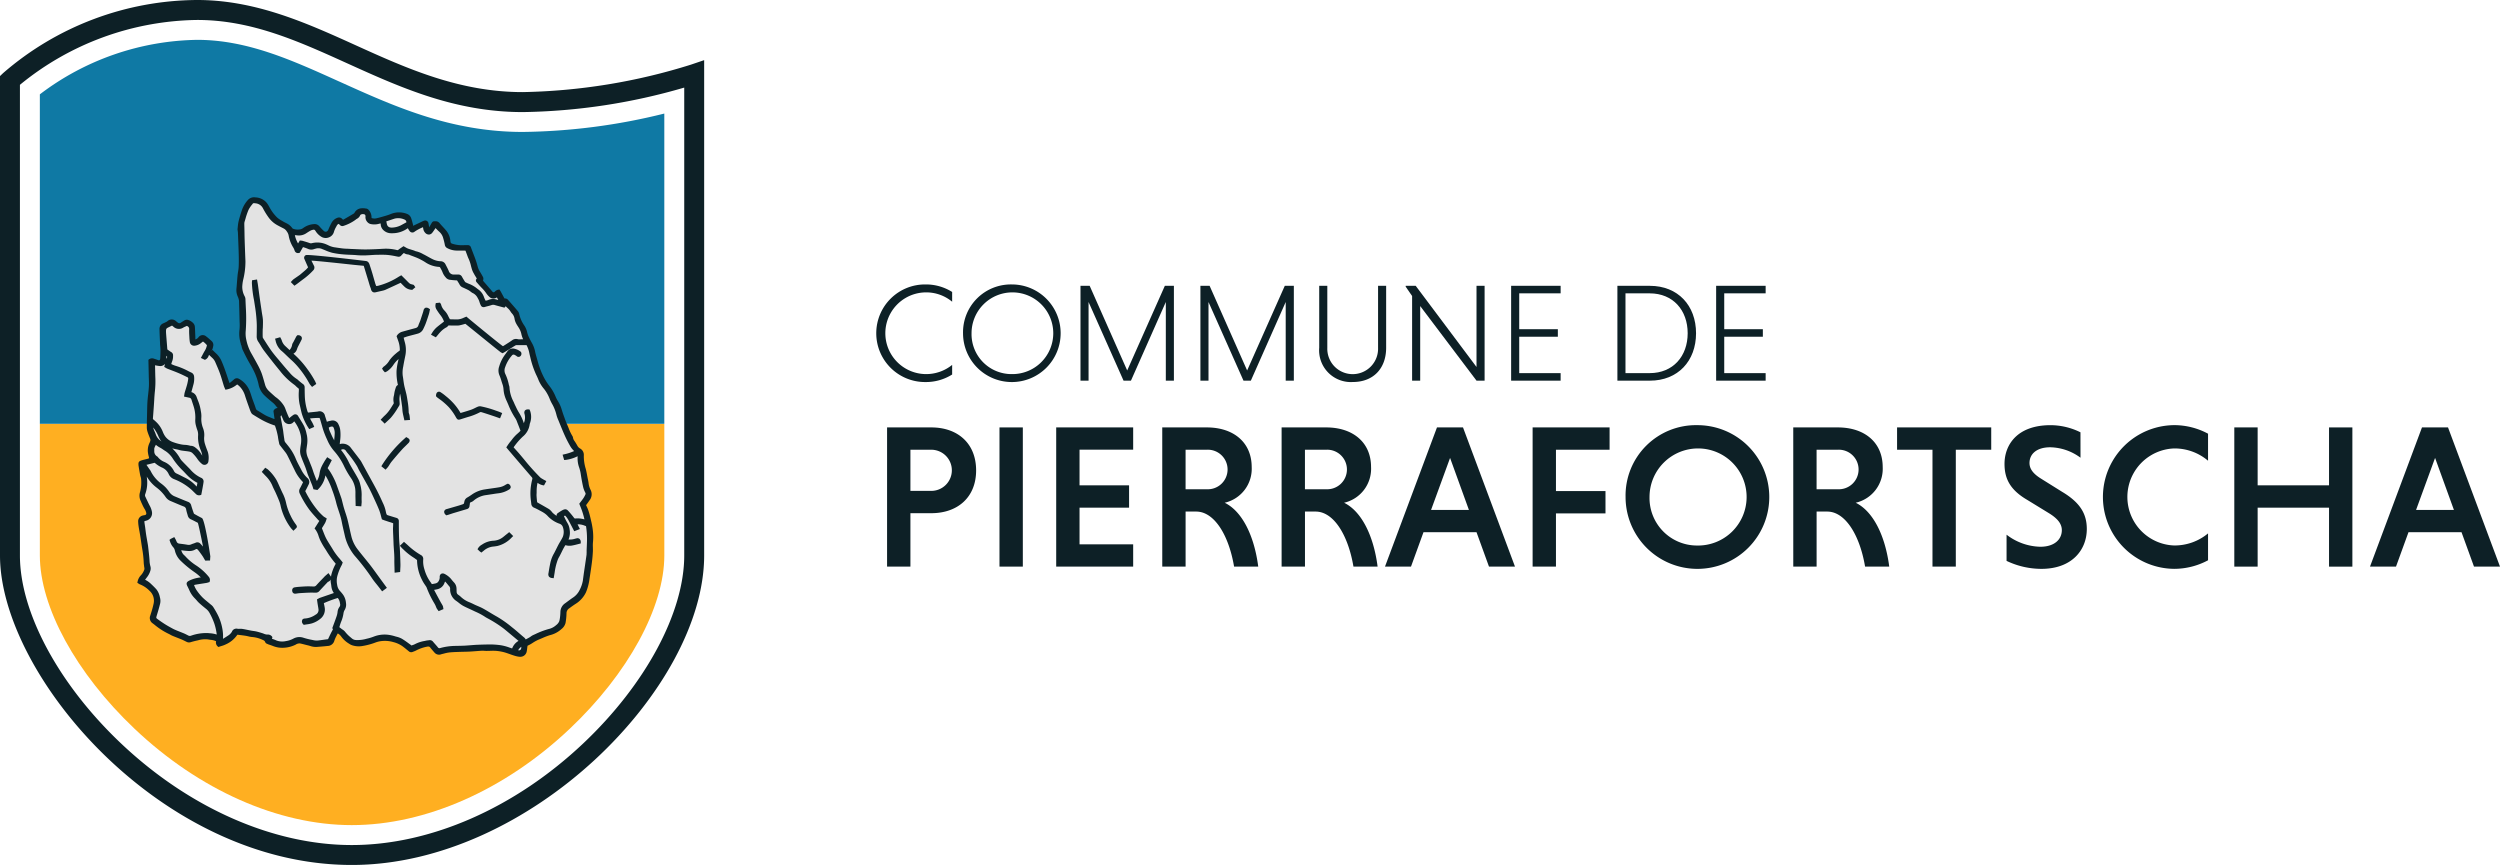
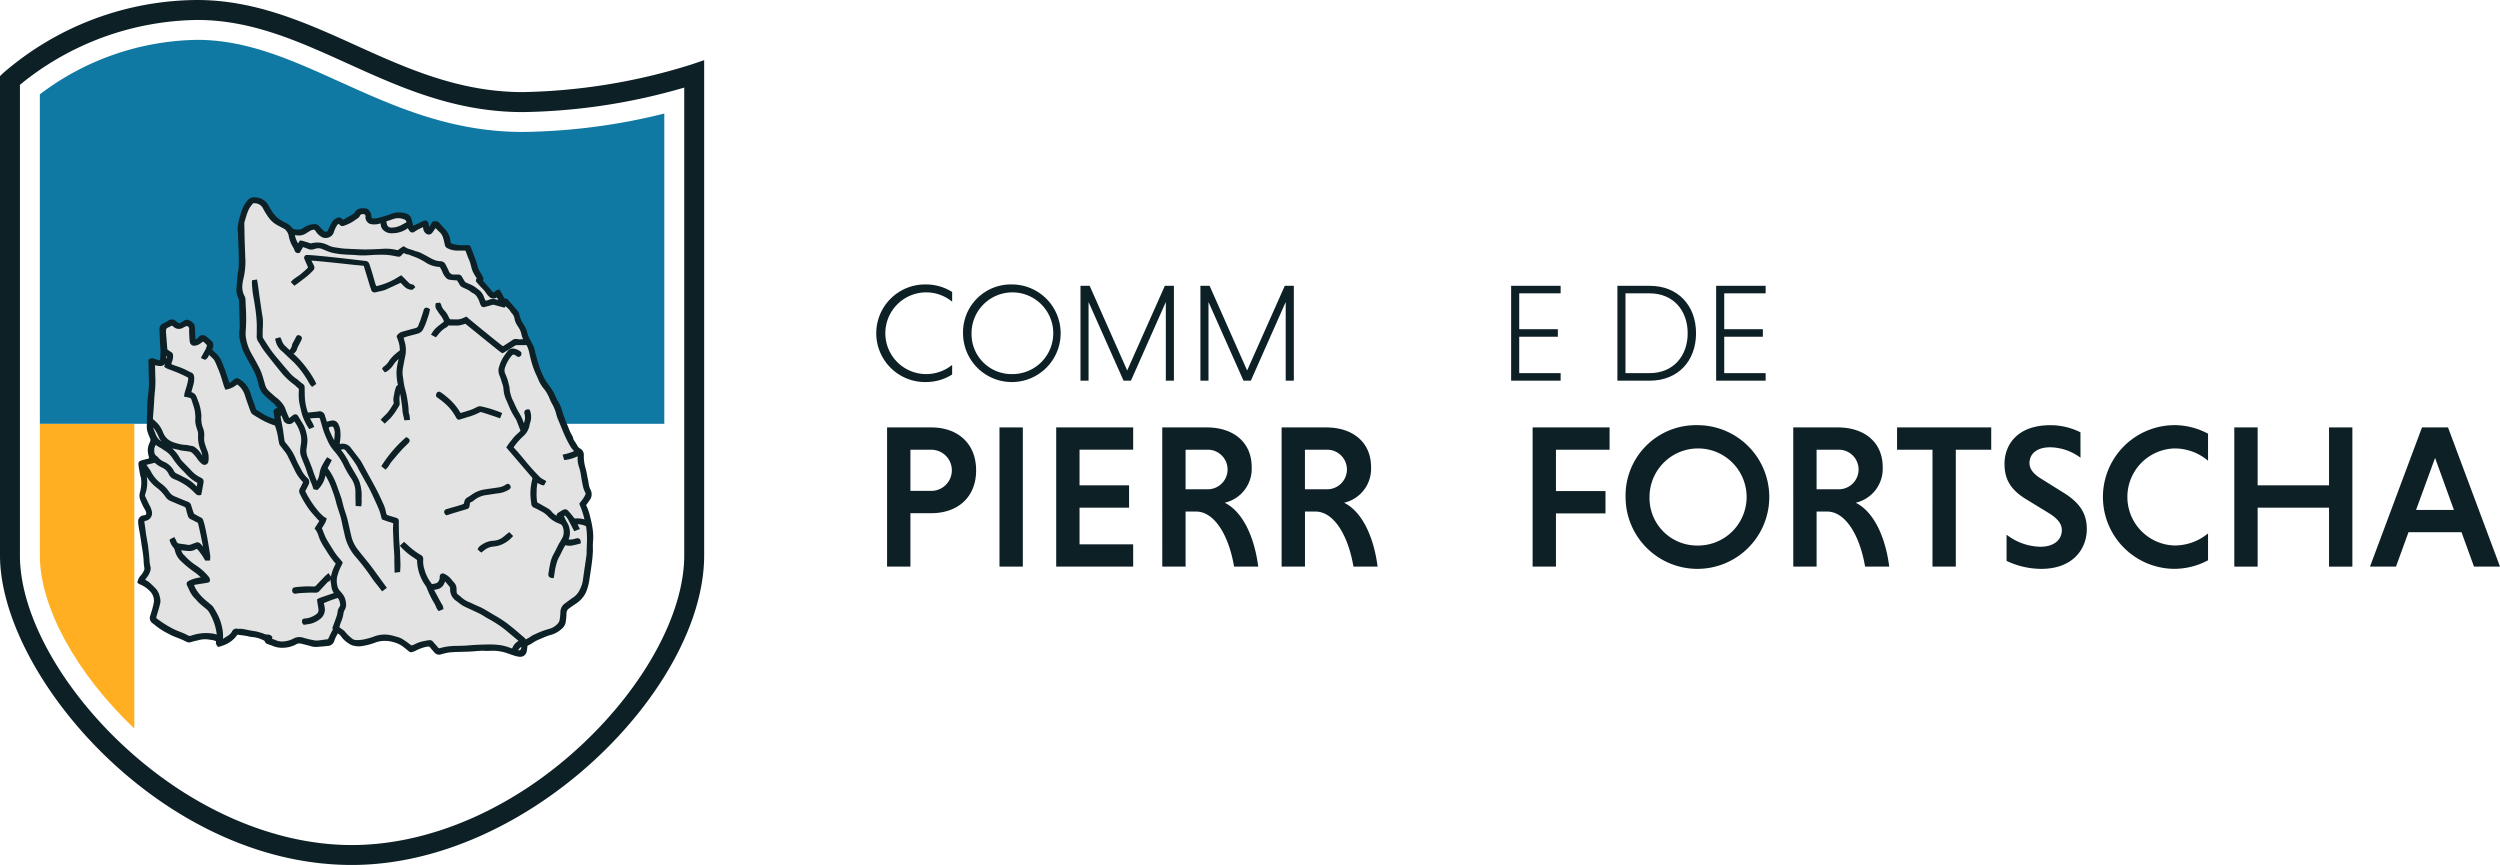
<svg xmlns="http://www.w3.org/2000/svg" width="350.161" height="121.15" viewBox="0 0 350.161 121.15">
  <defs>
    <clipPath id="clip-path">
      <rect id="Rectangle_4" data-name="Rectangle 4" width="350.161" height="121.15" fill="none" />
    </clipPath>
  </defs>
  <g id="ID" transform="translate(-91 -50)">
    <g id="ID_RVB" transform="translate(91 50)">
      <g id="Groupe_6" data-name="Groupe 6">
        <g id="Groupe_5" data-name="Groupe 5" clip-path="url(#clip-path)">
          <path id="Tracé_8807" data-name="Tracé 8807" d="M49.269,121.15C22.548,121.15,0,94.522,0,77.8V10.655l.432-.412A41.846,41.846,0,0,1,27.62,0C35.826,0,42.929,3.218,49.8,6.33,56.932,9.562,64.31,12.9,73.222,12.9A83.535,83.535,0,0,0,96.783,9.052l1.845-.628V77.8c0,18.528-24.4,43.351-49.358,43.351M2.791,11.88V77.8c0,7.946,5.4,18.011,14.1,26.27,9.566,9.082,21.367,14.291,32.375,14.291,11.03,0,22.848-5.188,32.423-14.234C90.417,95.884,95.837,85.8,95.837,77.8V12.268A84.7,84.7,0,0,1,73.222,15.7c-9.515,0-17.171-3.469-24.576-6.823-6.9-3.127-13.423-6.081-21.026-6.081A39.922,39.922,0,0,0,2.791,11.88" transform="translate(0 0)" fill="#0d2026" />
-           <path id="Tracé_8808" data-name="Tracé 8808" d="M19.235,106.5c9.053,8.595,20.153,13.524,30.454,13.524,10.325,0,21.445-4.91,30.507-13.472,8.186-7.733,13.271-17.043,13.271-24.3V63.832L6,63.813v18.44c0,7.207,5.071,16.5,13.235,24.246" transform="translate(-0.419 -4.455)" fill="#ffaf21" />
+           <path id="Tracé_8808" data-name="Tracé 8808" d="M19.235,106.5V63.832L6,63.813v18.44c0,7.207,5.071,16.5,13.235,24.246" transform="translate(-0.419 -4.455)" fill="#ffaf21" />
          <path id="Tracé_8809" data-name="Tracé 8809" d="M47.91,11.83C41.291,8.832,35.039,6,28.039,6A37.3,37.3,0,0,0,6,13.634V59.776H93.465V16.324A85.679,85.679,0,0,1,73.641,18.9c-10.118,0-18.053-3.6-25.731-7.073" transform="translate(-0.419 -0.419)" fill="#0f79a4" />
        </g>
      </g>
      <g id="Groupe_8" data-name="Groupe 8">
        <g id="Groupe_7" data-name="Groupe 7" clip-path="url(#clip-path)">
          <path id="Tracé_8810" data-name="Tracé 8810" d="M36.034,44.589l.006-.017,0,0,0,.02" transform="translate(-2.515 -3.111)" fill="#cfcfcf" />
          <path id="Tracé_8811" data-name="Tracé 8811" d="M41.887,61.115l-.018.01.02-.008,0,0" transform="translate(-2.923 -4.266)" fill="#cfcfcf" />
          <path id="Tracé_8812" data-name="Tracé 8812" d="M84.254,76.277a15.055,15.055,0,0,0-.351-1.719,9.478,9.478,0,0,0-.264-.931,5.726,5.726,0,0,0-.276-.635.3.3,0,0,1,.043-.342c.139-.185.277-.371.4-.566a1.119,1.119,0,0,0,.177-1.266,4.833,4.833,0,0,1-.39-1.49c-.113-.511-.182-1.033-.321-1.536A6.318,6.318,0,0,1,83,65.854a.781.781,0,0,0-.428-.758,1.2,1.2,0,0,1-.443-.46c-.118-.214-.244-.426-.38-.63a1.241,1.241,0,0,1-.258-.582.3.3,0,0,0-.046-.129,12.3,12.3,0,0,1-.8-1.736c-.172-.385-.309-.786-.453-1.182-.095-.26-.18-.523-.263-.787a4.526,4.526,0,0,0-.478-1.123,4.547,4.547,0,0,1-.38-.712,5.91,5.91,0,0,0-.677-1.233,9.8,9.8,0,0,1-.977-1.486,12.013,12.013,0,0,1-.857-2.218c-.127-.493-.294-.977-.393-1.475a3.76,3.76,0,0,0-.414-1.1c-.137-.25-.275-.5-.4-.757a3.945,3.945,0,0,1-.209-.536,3.7,3.7,0,0,0-.426-1.117,4.7,4.7,0,0,1-.771-1.741.645.645,0,0,0-.126-.269q-.689-.811-1.394-1.609a.3.3,0,0,0-.215-.1.327.327,0,0,1-.348-.209c-.147-.279-.3-.558-.448-.835-.035-.066-.079-.128-.118-.191a.724.724,0,0,0-.4.241.422.422,0,0,1-.619-.02c-.06-.06-.108-.13-.164-.194L69.149,41.8c-.056-.063-.111-.127-.163-.194a.359.359,0,0,1-.06-.388.315.315,0,0,0-.021-.233c-.129-.245-.271-.484-.416-.721a2.831,2.831,0,0,1-.341-.779c-.087-.336-.188-.668-.305-.993-.2-.558-.424-1.109-.629-1.666a.224.224,0,0,0-.236-.173c-.162,0-.324,0-.485.008a4.657,4.657,0,0,1-1.668-.188c-.369-.11-.466-.239-.511-.623a2.411,2.411,0,0,0-.47-1.239c-.236-.3-.511-.574-.767-.86-.087-.1-.172-.2-.256-.3-.14-.167-.34-.127-.518-.143-.14-.012-.172.135-.231.23-.11.177-.212.358-.32.537-.053.088-.12.169-.237.152s-.147-.12-.164-.223c-.031-.19-.061-.38-.095-.57s-.154-.276-.347-.21a2.781,2.781,0,0,0-.3.131l-1.148.549c-.217.1-.333.041-.374-.2-.008-.046,0-.093-.016-.138-.079-.288-.144-.582-.247-.863a.737.737,0,0,0-.466-.456,2.776,2.776,0,0,0-1.989-.01,8.757,8.757,0,0,1-.94.323c-.414.123-.83.239-1.249.336a1.4,1.4,0,0,1-.505.007c-.353-.05-.409-.123-.414-.483a1.322,1.322,0,0,0-.365-.8.289.289,0,0,0-.18-.091,2.409,2.409,0,0,0-.6-.033.914.914,0,0,0-.777.462.648.648,0,0,1-.228.252q-.712.431-1.439.837c-.194.11-.219.095-.383-.06-.028-.026-.056-.053-.083-.081a.357.357,0,0,0-.421-.088,1.257,1.257,0,0,0-.662.552,9.933,9.933,0,0,0-.457.958.611.611,0,0,1-1.055.24,7.726,7.726,0,0,1-.588-.621.637.637,0,0,0-.6-.237,2.668,2.668,0,0,0-1.334.476,1.282,1.282,0,0,1-.493.24,2.142,2.142,0,0,1-1.181-.086.475.475,0,0,1-.215-.164,1.837,1.837,0,0,0-.7-.6c-.171-.089-.347-.169-.511-.271a5.268,5.268,0,0,1-.866-.572,5.957,5.957,0,0,1-1.033-1.326,6.744,6.744,0,0,0-.467-.769,1.955,1.955,0,0,0-1.419-.682.941.941,0,0,0-.867.289,3.935,3.935,0,0,0-.748,1.215c-.184.54-.355,1.086-.493,1.639a9.059,9.059,0,0,0-.146,1.069.581.581,0,0,0,.015.137c.014.123.035.245.04.367.041,1.047.087,2.094.114,3.142.015.562.015,1.126-.013,1.686-.019.374-.112.744-.149,1.118-.061.614-.1,1.229-.157,1.843a1.972,1.972,0,0,0,.172,1.09v0a1.266,1.266,0,0,1,.186.653c.026.9.053,1.8.073,2.7a10.2,10.2,0,0,1-.006,1.339,4.382,4.382,0,0,0,.22,2.053l.008.007a4.249,4.249,0,0,0,.2.683c.266.561.543,1.117.847,1.658a16.007,16.007,0,0,1,.881,1.667,8.691,8.691,0,0,1,.488,1.482,2.747,2.747,0,0,0,.694,1.406c.364.361.756.695,1.153,1.02a2.714,2.714,0,0,1,.6.629h0l.093.089h0l0,0c.1.139.286.245.189.465-.489.084-.494.086-.617.272l.165,1.19-.158.052.153.115-.337-.046,0,0c-.193-.076-.387-.149-.578-.23a7.53,7.53,0,0,1-.733-.33c-.376-.211-.733-.455-1.107-.67a.686.686,0,0,1-.333-.394c-.055-.168-.111-.337-.171-.5-.11-.3-.227-.6-.334-.91-.129-.369-.23-.75-.382-1.109a3.114,3.114,0,0,0-1.128-1.371,2.962,2.962,0,0,0-.257-.153.346.346,0,0,0-.422.067c-.179.156-.361.309-.545.458a.291.291,0,0,1-.48-.128c-.2-.6-.4-1.212-.614-1.813q-.225-.629-.49-1.245a3,3,0,0,0-.748-.984c-.152-.14-.295-.291-.446-.433a.26.26,0,0,1-.073-.312,2.379,2.379,0,0,0,.106-.4.488.488,0,0,0-.112-.494c-.26-.23-.512-.47-.789-.675a.5.5,0,0,0-.748.094,1.116,1.116,0,0,1-.676.4.225.225,0,0,1-.173-.241c0-.093,0-.186,0-.278-.019-.468-.032-.937-.062-1.4a.707.707,0,0,0-.113-.388,1.5,1.5,0,0,0-.618-.434.436.436,0,0,0-.416.042c-.157.1-.314.2-.468.3a.548.548,0,0,1-.668-.007,2.588,2.588,0,0,1-.254-.2.653.653,0,0,0-.944-.009,2.28,2.28,0,0,1-.421.233c-.082.042-.169.073-.253.113a.6.6,0,0,0-.338.608c.016.671.047,1.34.078,2.01.013.284.057.567.06.851,0,.377-.015.754-.031,1.131a1.1,1.1,0,0,1-.052.317.4.4,0,0,1-.49.238c-.2-.066-.387-.146-.585-.2a.529.529,0,0,0-.528.034c.016.7.033,1.4.047,2.112.01.531.046,1.064.016,1.592-.037.675-.149,1.345-.193,2.019-.044.646-.044,1.294-.06,1.941-.013.547-.03,1.094-.03,1.642a1.831,1.831,0,0,0,.076.546c.108.337.24.665.373.993a.69.69,0,0,1,0,.553,2.677,2.677,0,0,0-.313,1.312,4.067,4.067,0,0,0,.124.655c.113.369.047.511-.328.609-.26.068-.525.123-.781.2-.348.107-.345.115-.317.485,0,.016,0,.032,0,.047.073.423.144.846.225,1.269a5.061,5.061,0,0,1,.133.536,5.348,5.348,0,0,1-.157,1.969,1.42,1.42,0,0,0,.087,1.075c.041.083.065.173.105.257a8.639,8.639,0,0,0,.4.8,1.937,1.937,0,0,1,.286.673.471.471,0,0,1-.423.579,2.023,2.023,0,0,0-.315.067.611.611,0,0,0-.394.52,5.707,5.707,0,0,0,.06.713c.06.41.143.817.207,1.226.1.653.192,1.308.3,1.96a13.917,13.917,0,0,1,.21,1.925c0,.16.036.32.051.48a1.519,1.519,0,0,1,.033.544,2.427,2.427,0,0,1-.546.928,1.593,1.593,0,0,0-.4.776,1.017,1.017,0,0,0,.176.111,4.133,4.133,0,0,1,1.43.956,2.088,2.088,0,0,1,.651,1.973,16.959,16.959,0,0,1-.48,1.732.664.664,0,0,0,.242.829c.086.066.174.128.258.2a9.461,9.461,0,0,0,1.974,1.273c.167.077.32.184.49.255.433.18.873.341,1.305.523.24.1.47.227.706.338a.472.472,0,0,0,.355.04c.309-.092.621-.176.937-.245a4.026,4.026,0,0,1,1.664-.154c.255.05.517.062.769.124a3.741,3.741,0,0,1,.528.208c.012.254-.113.488.135.7A6.351,6.351,0,0,0,33,92.115a3.535,3.535,0,0,0,1.471-1.2.332.332,0,0,1,.351-.168c.373.047.746.089,1.117.148.3.047.586.151.883.168a4.463,4.463,0,0,1,1.488.4.767.767,0,0,1,.514.456c.022.071.153.113.241.157a1.7,1.7,0,0,0,.237.083,6.542,6.542,0,0,0,1.257.382,3.948,3.948,0,0,0,2.221-.391,1.184,1.184,0,0,1,.75-.189c.377.071.744.185,1.118.271a3.736,3.736,0,0,0,1.15.219c.506-.042,1.013-.074,1.517-.134a.77.77,0,0,0,.76-.559,4.967,4.967,0,0,1,.375-.844,4.423,4.423,0,0,1,.278-.432,2.709,2.709,0,0,1,.712.618,3.612,3.612,0,0,0,1.09.983,1.449,1.449,0,0,0,.307.157,2.72,2.72,0,0,0,1.416.094,8.868,8.868,0,0,0,1.687-.459,3.772,3.772,0,0,1,.893-.222,4.517,4.517,0,0,1,1.806.151,4.107,4.107,0,0,1,1.317.6c.309.229.606.475.9.719.083.068.164.124.271.082a4.222,4.222,0,0,0,.551-.232A5.674,5.674,0,0,1,61.2,92.44a.616.616,0,0,1,.743.247.5.5,0,0,0,.042.055c.17.2.34.4.513.6a.586.586,0,0,0,.649.181c.066-.019.132-.041.2-.056a9.219,9.219,0,0,1,.967-.214c.45-.053.906-.066,1.36-.085.516-.02,1.034-.019,1.551-.046.576-.03,1.15-.087,1.726-.119.221-.011.445.025.668.024.378,0,.755-.033,1.132-.018a6.486,6.486,0,0,1,1.891.371c.29.1.577.212.871.3a3.454,3.454,0,0,0,.691.163.689.689,0,0,0,.813-.6c.045-.193.054-.4.082-.593.014-.1.033-.193.047-.266a8.232,8.232,0,0,0,.776-.43,5.659,5.659,0,0,1,1.1-.576,12.869,12.869,0,0,1,1.394-.548,3.46,3.46,0,0,0,1.487-.766,1.5,1.5,0,0,0,.541-.76A8.321,8.321,0,0,0,80.577,88a1.027,1.027,0,0,1,.443-.866c.3-.219.6-.437.907-.639a3.65,3.65,0,0,0,1.4-1.534,7,7,0,0,0,.484-1.848c.121-.759.235-1.52.333-2.283.065-.5.11-1.008.135-1.513.023-.446-.036-.9.017-1.337a7.414,7.414,0,0,0-.036-1.7" transform="translate(-1.464 -2.091)" fill="#e3e3e3" />
        </g>
      </g>
      <g id="Groupe_10" data-name="Groupe 10">
        <g id="Groupe_9" data-name="Groupe 9" clip-path="url(#clip-path)">
          <path id="Tracé_8813" data-name="Tracé 8813" d="M84.2,74.863l-.088-.375c-.072-.311-.163-.633-.271-.953a5.222,5.222,0,0,0-.257-.6l-.031-.065c-.016-.033-.022-.046.02-.1l.037-.049c.128-.174.257-.347.373-.528a1.36,1.36,0,0,0,.182-1.509,2.779,2.779,0,0,1-.286-.989c-.023-.145-.047-.291-.078-.434-.043-.193-.079-.387-.115-.581-.06-.318-.12-.646-.208-.966a5.951,5.951,0,0,1-.261-1.867,1.015,1.015,0,0,0-.543-.967.953.953,0,0,1-.356-.372c-.122-.22-.25-.437-.4-.654a1.032,1.032,0,0,1-.214-.464.519.519,0,0,0-.083-.236A6.688,6.688,0,0,1,81.074,62c-.074-.184-.148-.368-.23-.55-.135-.3-.247-.615-.359-.926l-.087-.24c-.093-.258-.178-.517-.259-.777a4.748,4.748,0,0,0-.505-1.179,4.394,4.394,0,0,1-.362-.676,6.136,6.136,0,0,0-.7-1.28l-.135-.184a8.153,8.153,0,0,1-.819-1.266,11.519,11.519,0,0,1-.841-2.175c-.047-.18-.1-.359-.151-.537-.087-.3-.179-.617-.239-.925a4,4,0,0,0-.438-1.164l-.04-.073c-.123-.222-.245-.445-.354-.673a3.767,3.767,0,0,1-.2-.5c-.028-.087-.052-.175-.076-.263a2.774,2.774,0,0,0-.382-.92,4.482,4.482,0,0,1-.733-1.656.868.868,0,0,0-.176-.37q-.691-.812-1.4-1.611a.532.532,0,0,0-.411-.176c-.051,0-.072.007-.121-.086-.148-.281-.3-.56-.449-.84-.029-.05-.06-.1-.091-.148l-.113-.179-.146.018a.838.838,0,0,0-.487.259l-.043.039a.193.193,0,0,1-.3-.01,1.265,1.265,0,0,1-.087-.1l-1.037-1.2c-.054-.06-.107-.122-.155-.184a.13.13,0,0,1-.029-.158.541.541,0,0,0-.031-.429c-.132-.249-.276-.493-.423-.734a2.583,2.583,0,0,1-.314-.716c-.089-.347-.194-.688-.312-1.015-.108-.3-.221-.593-.335-.889-.1-.258-.2-.516-.294-.777a.454.454,0,0,0-.459-.326H66.8c-.115,0-.231,0-.345.008a4.454,4.454,0,0,1-1.586-.179c-.273-.081-.312-.128-.346-.427a2.624,2.624,0,0,0-.517-1.356c-.165-.209-.346-.4-.527-.6-.085-.09-.168-.18-.25-.272s-.168-.194-.251-.293a.7.7,0,0,0-.575-.221c-.034,0-.068,0-.1,0-.267-.026-.378.2-.449.339-.063.1-.124.206-.184.308l-.117.2c-.028-.176-.056-.353-.087-.528a.5.5,0,0,0-.228-.366.486.486,0,0,0-.422-.024,2.956,2.956,0,0,0-.322.142l-1.148.549-.034.015c0-.017-.008-.041-.013-.075a.617.617,0,0,0-.018-.127l-.06-.227c-.057-.22-.114-.441-.192-.654a.975.975,0,0,0-.616-.6,3.027,3.027,0,0,0-2.15,0,8.557,8.557,0,0,1-.915.313c-.5.148-.877.25-1.234.332a1.187,1.187,0,0,1-.42,0,.638.638,0,0,1-.193-.044.567.567,0,0,1-.022-.211,1.538,1.538,0,0,0-.415-.946.521.521,0,0,0-.336-.178l-.112-.014a2.011,2.011,0,0,0-.546-.019,1.147,1.147,0,0,0-.952.59.413.413,0,0,1-.14.156q-.709.428-1.432.833l-.051.027-.06-.055-.076-.074a.588.588,0,0,0-.672-.141,1.489,1.489,0,0,0-.78.654,10.351,10.351,0,0,0-.467.981.469.469,0,0,1-.31.306.422.422,0,0,1-.37-.143,7.525,7.525,0,0,1-.571-.6.868.868,0,0,0-.8-.319,2.905,2.905,0,0,0-1.446.524,1.042,1.042,0,0,1-.4.2,1.891,1.891,0,0,1-1.054-.077.238.238,0,0,1-.1-.076,2.076,2.076,0,0,0-.78-.671l-.148-.075c-.118-.059-.236-.117-.349-.186-.074-.047-.152-.09-.228-.135a3.346,3.346,0,0,1-.6-.409,5.691,5.691,0,0,1-.991-1.275c-.046-.076-.089-.155-.132-.233a4.006,4.006,0,0,0-.353-.562,2.154,2.154,0,0,0-1.579-.768,1.158,1.158,0,0,0-1.07.372,4.207,4.207,0,0,0-.789,1.288c-.216.634-.374,1.161-.5,1.657a5.569,5.569,0,0,0-.12.8c-.01.1-.02.2-.033.3a.632.632,0,0,0,.015.193l.014.114c.01.078.021.155.024.234l.027.677c.033.82.066,1.641.087,2.462.017.622.013,1.168-.012,1.669a5.275,5.275,0,0,1-.078.614c-.027.165-.054.328-.07.493-.04.394-.072.79-.1,1.184l-.055.661a2.165,2.165,0,0,0,.19,1.2,2.253,2.253,0,0,1,.167.572l.008.3c.023.8.047,1.6.063,2.4l.01.312a6.92,6.92,0,0,1-.014,1,4.627,4.627,0,0,0,.209,2.082l-.025.066.067.062c.013.049.025.1.036.149a2.533,2.533,0,0,0,.161.511c.312.656.583,1.188.856,1.672l.2.344a11.485,11.485,0,0,1,.673,1.3,8.538,8.538,0,0,1,.476,1.444,2.925,2.925,0,0,0,.757,1.52c.391.388.81.74,1.168,1.035a2.516,2.516,0,0,1,.553.574l.012.012,0,0v0l0,0,.1.108c.025.032.052.061.08.091l.026.029a.645.645,0,0,0-.552.333l-.048.073.153,1.113-.049.022-.14-.055c-.128-.049-.258-.1-.383-.153l-.177-.074a4.954,4.954,0,0,1-.534-.246c-.2-.112-.392-.232-.585-.352-.171-.108-.344-.215-.519-.315a.457.457,0,0,1-.229-.265c-.055-.172-.112-.343-.173-.511l-.141-.383c-.065-.175-.13-.349-.193-.525-.045-.13-.087-.26-.128-.393-.079-.246-.158-.493-.259-.73a3.344,3.344,0,0,0-1.21-1.471,3.047,3.047,0,0,0-.28-.167.577.577,0,0,0-.685.1q-.265.232-.538.452a.088.088,0,0,1-.075.025.066.066,0,0,1-.038-.047l-.144-.432c-.153-.463-.308-.926-.472-1.385-.151-.424-.318-.848-.5-1.259a3.136,3.136,0,0,0-.8-1.062c-.074-.07-.147-.141-.22-.214s-.149-.148-.226-.22l-.158.17.145-.232a2.624,2.624,0,0,0,.117-.441.724.724,0,0,0-.187-.708l-.18-.161c-.2-.182-.406-.365-.624-.526a.728.728,0,0,0-1.066.132.882.882,0,0,1-.437.3v-.08c0-.065,0-.13,0-.194l-.012-.322c-.014-.364-.027-.726-.051-1.089a.91.91,0,0,0-.168-.523,1.727,1.727,0,0,0-.713-.5.671.671,0,0,0-.622.062l-.06.037c-.139.087-.278.175-.414.267a.316.316,0,0,1-.406-.007,2.266,2.266,0,0,1-.232-.18.884.884,0,0,0-1.246-.015,1.276,1.276,0,0,1-.255.144l-.124.06c-.044.022-.088.041-.134.06l-.112.049a.829.829,0,0,0-.473.823c.017.673.047,1.344.079,2.016,0,.126.017.25.028.375.015.156.03.312.031.468,0,.327-.01.655-.024.982l-.007.137a.888.888,0,0,1-.038.248.165.165,0,0,1-.2.1l-.207-.074c-.128-.047-.258-.094-.417-.14a.721.721,0,0,0-.706.082l-.093.072.049,2.229c0,.15.008.3.013.447.012.372.025.756,0,1.128-.02.351-.06.7-.1,1.049-.037.322-.073.644-.095.967-.032.473-.041.95-.049,1.425l-.017.764c-.013.47-.024.939-.025,1.409a2.068,2.068,0,0,0,.087.618c.115.359.262.719.38,1.008a.459.459,0,0,1,0,.381l-.061.155a2.478,2.478,0,0,0-.264,1.272,4.079,4.079,0,0,0,.132.692c.057.189.035.23.034.232s-.024.04-.2.086l-.27.067c-.175.043-.35.086-.521.139-.446.138-.517.246-.48.725l.06.388c.055.318.11.636.17.953a2.2,2.2,0,0,0,.067.249,1.262,1.262,0,0,1,.062.26,5.047,5.047,0,0,1-.147,1.885,1.653,1.653,0,0,0,.1,1.246,1.129,1.129,0,0,1,.045.11c.019.049.037.1.06.144l.1.214a5.559,5.559,0,0,0,.315.614,1.726,1.726,0,0,1,.254.591.26.26,0,0,1-.036.206.266.266,0,0,1-.188.1,2.195,2.195,0,0,0-.353.075.839.839,0,0,0-.56.747,6,6,0,0,0,.063.741c.033.225.073.447.113.67.033.186.067.371.1.559q.067.427.129.856c.054.368.109.738.169,1.1a13.9,13.9,0,0,1,.207,1.893,2.946,2.946,0,0,0,.031.325c.007.057.016.114.021.172s.015.119.025.18a.715.715,0,0,1,.016.273,2.189,2.189,0,0,1-.494.84,1.825,1.825,0,0,0-.461.885l-.033.157.183.12a.755.755,0,0,0,.171.1,3.838,3.838,0,0,1,1.35.9,1.862,1.862,0,0,1,.585,1.763,13.447,13.447,0,0,1-.387,1.425l-.087.283a.891.891,0,0,0,.322,1.081l.254.193a9.574,9.574,0,0,0,2.022,1.3c.071.033.138.071.206.109a2.55,2.55,0,0,0,.293.149c.216.091.434.177.652.262s.437.171.653.261c.144.06.285.131.425.2.09.046.18.09.272.133a.725.725,0,0,0,.522.052c.3-.091.609-.173.919-.241l.153-.033a3.488,3.488,0,0,1,1.417-.12c.114.023.231.038.347.054a3.642,3.642,0,0,1,.413.069,1.9,1.9,0,0,1,.336.128l.008,0,0,.031a.7.7,0,0,0,.228.693l.1.086.124-.044c.087-.031.178-.059.268-.087a3.7,3.7,0,0,0,.656-.246,3.77,3.77,0,0,0,1.559-1.279.105.105,0,0,1,.125-.06l.3.038c.27.033.539.067.807.11.112.018.222.045.333.07a3.357,3.357,0,0,0,.572.1,4.119,4.119,0,0,1,1.411.378c.207.089.336.154.383.309a.489.489,0,0,0,.309.275l.053.024a1.776,1.776,0,0,0,.269.1c.127.04.252.087.377.133a3.7,3.7,0,0,0,.926.259,4.171,4.171,0,0,0,2.352-.415.962.962,0,0,1,.6-.167c.22.041.438.1.656.155.151.039.3.078.454.113.1.022.2.052.306.082a2.435,2.435,0,0,0,.914.141l.379-.03c.382-.03.766-.06,1.147-.105a1,1,0,0,0,.956-.727,3.683,3.683,0,0,1,.286-.659L48.635,91a1.866,1.866,0,0,1,.127-.207l.012.008a1.559,1.559,0,0,1,.446.406,3.653,3.653,0,0,0,1.1,1.014l.053.036a1.738,1.738,0,0,0,.356.183,2.964,2.964,0,0,0,1.537.106A9.191,9.191,0,0,0,54,92.078a3.516,3.516,0,0,1,.836-.209,4.2,4.2,0,0,1,1.713.142,3.825,3.825,0,0,1,1.246.56c.282.208.554.433.826.657l.068.056a.5.5,0,0,0,.5.118l.113-.043a3.162,3.162,0,0,0,.468-.2,5.563,5.563,0,0,1,1.46-.506c.289-.067.4,0,.5.151a.688.688,0,0,0,.059.076l.129.152c.127.149.255.3.385.446a.834.834,0,0,0,.935.237c.047-.014.093-.029.14-.04.1-.021.194-.047.291-.072a5.166,5.166,0,0,1,.652-.137c.375-.045.764-.06,1.139-.075l.2-.007c.229-.009.459-.015.687-.02.288-.006.577-.012.865-.026s.589-.038.884-.061.562-.043.843-.058a2.412,2.412,0,0,1,.348.01c.1.007.2.013.3.013.153,0,.311-.006.466-.01.222-.007.445-.016.666-.007a6.245,6.245,0,0,1,1.822.358l.3.105c.193.07.386.14.584.2a3.69,3.69,0,0,0,.738.172c.044,0,.086.006.127.006a.905.905,0,0,0,.934-.787,3.342,3.342,0,0,0,.061-.411c.007-.067.015-.135.024-.2s.016-.1.025-.146l.156-.081a4.507,4.507,0,0,0,.544-.311,5.545,5.545,0,0,1,1.059-.553l.326-.139a8.788,8.788,0,0,1,1.043-.4,3.691,3.691,0,0,0,1.584-.821l.051-.047a1.584,1.584,0,0,0,.558-.839,8.673,8.673,0,0,0,.136-1.342.821.821,0,0,1,.378-.708c.286-.208.571-.416.866-.608a3.871,3.871,0,0,0,1.48-1.632,7.293,7.293,0,0,0,.5-1.908c.121-.761.235-1.525.334-2.291.065-.505.111-1.019.137-1.53.01-.193,0-.388,0-.582a5.214,5.214,0,0,1,.015-.738,7.678,7.678,0,0,0-.036-1.754,11.076,11.076,0,0,0-.266-1.37m-.6,4.62a1.545,1.545,0,0,1,0,.278c-.066.488-.14.977-.212,1.465l-.125.839c-.064.442-.125.886-.18,1.328a4.532,4.532,0,0,1-.438,1.283,2.661,2.661,0,0,1-.987,1.12c-.263.18-.519.37-.775.561l-.26.193a1.487,1.487,0,0,0-.683,1.178c-.007.224-.017.448-.043.672a4.238,4.238,0,0,1-.113.663,1.3,1.3,0,0,1-.447.564l-.067.06a2.334,2.334,0,0,1-1.012.494,11.168,11.168,0,0,0-1.83.7l-.312.14a1.847,1.847,0,0,0-.326.2c-.06.042-.119.085-.181.12-.17.1-.344.189-.532.288a.925.925,0,0,0-.28-.323c-.206-.17-.408-.346-.61-.521-.288-.251-.576-.5-.875-.738l-.163-.129a15.517,15.517,0,0,0-2.107-1.484c-.323-.178-.639-.368-.955-.559s-.661-.4-1-.585c-.24-.131-.492-.238-.735-.342-.193-.082-.385-.164-.571-.258-.169-.086-.343-.163-.517-.24a3.7,3.7,0,0,1-1.236-.751,2.572,2.572,0,0,0-.337-.278l-.088-.064a.479.479,0,0,1-.2-.38c-.007-.089-.008-.18-.01-.269l-.006-.213a1.291,1.291,0,0,0-.361-.858c-.146-.153-.279-.32-.435-.513a2.933,2.933,0,0,0-.8-.633.624.624,0,0,0-.127-.059.465.465,0,0,0-.448.024.484.484,0,0,0-.182.428,1.032,1.032,0,0,1-.275.741.752.752,0,0,1-.4.177c-.126.03-.253.05-.385.071l-.045.007,0,0a3.07,3.07,0,0,0-.2-.3,5.513,5.513,0,0,1-.834-1.753,3.648,3.648,0,0,1-.171-1.415.6.6,0,0,0-.321-.6,9.77,9.77,0,0,1-1.739-1.284c-.1-.1-.207-.192-.319-.289l-.316-.28-.571.552.193.22a1.12,1.12,0,0,0,.1.113l.16.15a8.3,8.3,0,0,0,1.433,1.151,2.817,2.817,0,0,1,.255.176c.069.05.138.1.208.148.051.033.053.049.052.087a6.26,6.26,0,0,0,.7,2.74,4.655,4.655,0,0,0,.39.658c.06.091.121.181.2.3a.428.428,0,0,1,.037.067,13.416,13.416,0,0,0,1.093,2.253l.091.163a2.283,2.283,0,0,1,.124.275c.032.079.063.158.1.235a1.138,1.138,0,0,0,.129.2l.16.22.677-.285-.046-.249a.633.633,0,0,0-.06-.225c-.06-.111-.123-.22-.187-.327-.053-.09-.106-.18-.156-.273-.289-.532-.575-1.066-.866-1.618.153-.027.3-.055.449-.09a1.361,1.361,0,0,0,1-.87c.028-.071.057-.141.087-.214a2.312,2.312,0,0,1,.2.208c.053.06.1.123.153.185.077.1.154.192.239.282a.533.533,0,0,1,.118.4,1.936,1.936,0,0,0,.895,1.67c.11.075.216.159.321.241a4.3,4.3,0,0,0,.553.391c.291.165.6.3.893.437.138.062.275.126.411.19s.28.132.42.2a8.946,8.946,0,0,1,1.411.753c.105.072.218.133.38.221a16.79,16.79,0,0,1,2.08,1.312c.253.189.495.392.737.594l.829.691c.218.181.434.364.652.543l0,0a2.042,2.042,0,0,0-.894,1.054l-.011,0c-.127-.04-.253-.083-.38-.125a6.378,6.378,0,0,0-1.308-.337l-.111-.013a10.611,10.611,0,0,0-1.114-.079c-.623,0-1.278.016-2,.047-.309.013-.618.038-.926.063-.268.021-.536.043-.8.057-.3.016-.606.021-.91.027-.189,0-.378.007-.566.013a8.206,8.206,0,0,0-1.946.295.277.277,0,0,1-.342-.114c-.119-.149-.246-.291-.372-.434-.1-.112-.2-.224-.294-.339a.563.563,0,0,0-.534-.213l-.14.018a2.739,2.739,0,0,0-.338.052l-.224.049a4.464,4.464,0,0,0-1.309.44,1.617,1.617,0,0,1-.3.121.424.424,0,0,0-.148.068.749.749,0,0,1-.086-.06l-.313-.226c-.317-.232-.646-.471-.994-.677a2.97,2.97,0,0,0-.74-.274l-.157-.043A5.861,5.861,0,0,0,56,91.01a4.16,4.16,0,0,0-2.079.18,7.335,7.335,0,0,1-.9.295l-.208.048a4.612,4.612,0,0,1-1.472.188.967.967,0,0,1-.606-.221l-.142-.123a5,5,0,0,1-.809-.807,1.432,1.432,0,0,0-.369-.321c-.048-.033-.1-.065-.141-.1l-.3-.233c.016-.051.031-.1.046-.153.065-.213.129-.423.212-.624a4.718,4.718,0,0,0,.33-1.212,1.244,1.244,0,0,1,.165-.43A1.457,1.457,0,0,0,49.9,86.5a2.338,2.338,0,0,0-.393-1.118,5.923,5.923,0,0,0-.414-.5,1.576,1.576,0,0,1-.421-.878,2.851,2.851,0,0,1-.033-1,4.1,4.1,0,0,1,.129-.505,6.687,6.687,0,0,1,.524-1.253,1.021,1.021,0,0,0,.085-.2l.072-.193-.224-.274c-.108-.133-.211-.26-.322-.382a8.616,8.616,0,0,1-.931-1.314l-.287-.458c-.2-.322-.415-.655-.585-.993-.151-.3-.276-.629-.4-.945-.049-.127-.1-.256-.149-.383-.008-.02-.021-.053.033-.138.144-.224.286-.451.414-.686a1.68,1.68,0,0,0,.115-.294l.1-.289-.153-.1c-.044-.029-.087-.055-.13-.081a1.1,1.1,0,0,1-.192-.129l-.047-.044a7.676,7.676,0,0,1-.62-.623,14,14,0,0,1-1.762-2.634.762.762,0,0,0-.06-.113c-.039-.058-.059-.106.024-.25.1-.172.187-.352.274-.531l.107-.22a.731.731,0,0,0-.177-.969,4.016,4.016,0,0,1-.857-1.18l-.2-.374c-.189-.357-.384-.726-.539-1.1a7.187,7.187,0,0,0-.83-1.5c-.167-.23-.347-.45-.526-.671l-.14-.171a.708.708,0,0,1-.112-.36l-.013-.094c-.059-.368-.109-.74-.152-1.109-.013-.116-.115-.662-.247-1.364-.058-.307-.106-.567-.119-.639a.565.565,0,0,1,.09-.211c.1.207.19.418.281.629a.863.863,0,0,0,.561.566.8.8,0,0,0,.884-.235,1.2,1.2,0,0,1,.1-.1,4.751,4.751,0,0,1,.9,1.921,3.35,3.35,0,0,1,.048,1.138l-.04.273a7.047,7.047,0,0,0-.089.8,2.107,2.107,0,0,0,.132.761c.109.305.231.606.353.907.079.193.157.387.233.582s.131.368.193.554l.112.34c.021.067.043.135.07.2l.25.616c.119.292.239.586.355.88.033.084.059.171.086.26l.087.282.554.1.087-.085a3.578,3.578,0,0,0,1.036-1.964,10.169,10.169,0,0,1,.848,1.772l.092.256a16.354,16.354,0,0,1,.542,1.693c.1.429.24.846.374,1.249.109.327.217.655.306.988.069.256.12.516.171.777.032.158.062.317.1.474.057.258.116.513.176.77l.143.622A6.8,6.8,0,0,0,50.809,79.5a5.108,5.108,0,0,0,.452.571l.116.136a30.757,30.757,0,0,1,2.193,2.884c.193.289.413.561.625.822.1.12.194.24.288.361l.486.629.665-.494-.981-1.341q-.371-.512-.743-1.024c-.243-.332-.486-.665-.741-.985-.216-.273-.435-.543-.655-.813-.357-.441-.714-.881-1.057-1.332a4.8,4.8,0,0,1-.811-1.769c-.087-.356-.166-.714-.245-1.073-.091-.415-.182-.829-.286-1.24-.086-.332-.192-.659-.3-.984-.066-.2-.132-.407-.193-.611s-.116-.426-.17-.642l-.112-.443a3.231,3.231,0,0,0-.092-.328c-.13-.375-.264-.75-.4-1.124l-.251-.705a9.176,9.176,0,0,0-.674-1.454,6.572,6.572,0,0,0-.537-.819c-.058-.073-.054-.086-.012-.16.106-.19.206-.383.311-.588l.235-.454-.648-.412-.212.317c-.065.1-.125.183-.177.275l-.105.184a6.3,6.3,0,0,0-.362.7,3.516,3.516,0,0,0-.22.832,2.748,2.748,0,0,1-.371,1.035l-.08-.2c-.113-.285-.224-.57-.331-.857-.047-.126-.089-.255-.131-.383s-.092-.283-.145-.423c-.091-.239-.188-.477-.285-.715L44.63,66.3a2.607,2.607,0,0,1-.278-1.112c.009-.158.033-.314.054-.472l.034-.242a3.951,3.951,0,0,0-.01-1.434l-.043-.182a4.775,4.775,0,0,0-.349-1.1c-.138-.274-.3-.538-.459-.791l-.194-.316-.076-.123c-.031-.048-.062-.1-.09-.149a.5.5,0,0,0-.319-.268.493.493,0,0,0-.392.1c-.164.113-.321.236-.473.365-.04.033-.068.049-.075.059a.288.288,0,0,1-.037-.065c-.161-.348-.321-.733-.487-1.177a2.462,2.462,0,0,0-.372-.706,4.119,4.119,0,0,0-.992-.984.607.607,0,0,1-.094-.073l-.252-.225c-.219-.194-.437-.388-.645-.593a1.9,1.9,0,0,1-.5-.821l-.129-.456c-.113-.4-.23-.814-.375-1.215A9.755,9.755,0,0,0,37.5,53.1c-.3-.56-.611-1.112-.927-1.662a6.575,6.575,0,0,1-.632-1.779,4.069,4.069,0,0,1-.076-1.281,23.786,23.786,0,0,0,.028-2.914c-.01-.192-.06-1.168-.068-1.467a.96.96,0,0,0-.1-.4,2.786,2.786,0,0,1-.349-1.372,5.6,5.6,0,0,1,.128-.964,10.657,10.657,0,0,0,.318-2.569c-.007-.189-.015-.378-.023-.566l-.029-.762q-.036-.959-.067-1.916c-.007-.265-.011-.529-.015-.794l-.015-.742c-.006-.176-.011-.353-.009-.528a.942.942,0,0,1,.042-.273c.044-.14.086-.283.127-.425a10.593,10.593,0,0,1,.4-1.173,3.877,3.877,0,0,1,.516-.786l.106-.137c.05-.064.146-.077.359-.04a1.286,1.286,0,0,1,1.062.7,10.2,10.2,0,0,0,.78,1.268,3.69,3.69,0,0,0,1.244,1.1c.268.149.541.287.815.426l.095.048a1.168,1.168,0,0,1,.419.421,1.326,1.326,0,0,1,.246.551,4.658,4.658,0,0,0,.665,1.712,2.043,2.043,0,0,1,.165.377.491.491,0,0,0,.618.349l.1-.02.46-.8.1.032a5.6,5.6,0,0,1,.6.218,1.1,1.1,0,0,0,.866.026c.067-.023.136-.041.206-.058l.133-.035a1.346,1.346,0,0,1,.842.118c.138.052.274.108.41.165a6.4,6.4,0,0,0,.936.33,11.525,11.525,0,0,0,1.652.234c.292.026.585.037.877.048.313.012.626.024.937.055a10.516,10.516,0,0,0,1.506.014c.176-.008.353-.02.529-.031.252-.017.5-.033.756-.037l.1,0c.469-.007.954-.016,1.419.024a10.583,10.583,0,0,1,1.139.183l.266.052a.494.494,0,0,0,.52-.19,1.924,1.924,0,0,1,.208-.209,1.364,1.364,0,0,0,.122-.121,1.117,1.117,0,0,0,.584.213,1.044,1.044,0,0,1,.276.09c.047.02.1.041.144.059.207.076.413.154.619.234.125.048.248.1.369.153.149.069.3.14.439.22l.1.052c.17.094.341.188.5.3a3.854,3.854,0,0,0,1.883.634c.122.011.149.045.171.087l.1.18a3.484,3.484,0,0,1,.246.51,2.231,2.231,0,0,0,.434.693l.056.069a.9.9,0,0,0,.626.276,7.739,7.739,0,0,0,.852.073l.064.018.1.163c.084.129.167.258.238.393a.852.852,0,0,0,.413.4l.065.029c.26.118.522.235.776.368a1.924,1.924,0,0,1,.251.17c.046.034.09.069.168.127a.608.608,0,0,0,.176.107,1.5,1.5,0,0,1,.711.732l.049.079a2.207,2.207,0,0,1,.188.452c.029.087.058.173.091.258a2.153,2.153,0,0,0,.095.206.426.426,0,0,0,.516.233L69.588,45c.228-.056.456-.112.678-.187a.711.711,0,0,1,.465-.018c.285.085.573.161.868.238l.5.133.177-.2c.084.091.171.173.258.254a1.947,1.947,0,0,1,.406.468,1.71,1.71,0,0,0,.218.294l.075.088a1.327,1.327,0,0,1,.282.663,2.232,2.232,0,0,0,.214.63,4.01,4.01,0,0,0,.25.419c.04.063.082.127.121.19a2.752,2.752,0,0,1,.353.814,3.518,3.518,0,0,0,.262.806c-.2,0-.4.009-.6.01a.623.623,0,0,1-.12-.02c-.04-.008-.08-.017-.12-.022a.894.894,0,0,0-.705.175c-.286.208-.6.4-.895.589l-.35.22c-.024.015-.034.021-.088-.016-.541-.366-4.766-3.841-4.951-4.011l-.109-.1-.363.151a2.32,2.32,0,0,1-.871.246c-.285,0-.571-.009-.855-.016l-.225-.006-.044-.08a4.4,4.4,0,0,1-.209-.4,2.73,2.73,0,0,0-.513-.741,1.827,1.827,0,0,1-.469-.833.389.389,0,0,0-.085-.159l-.078-.117-.58.062-.033.167a.966.966,0,0,0,.129.724,8.162,8.162,0,0,0,.553.8,3.085,3.085,0,0,1,.469.816.561.561,0,0,0,.029.073.739.739,0,0,1-.083.071l-.227.177c-.231.178-.46.355-.684.542a3.427,3.427,0,0,0-.7.847l-.129.209.679.37.122-.142c.064-.074.125-.147.184-.219a4.552,4.552,0,0,1,.351-.4,3.072,3.072,0,0,1,.828-.636.6.6,0,0,0,.222-.2c.039-.05.077-.071.237-.064.243.014.486.012.729.01h.234a1.805,1.805,0,0,0,.407-.026c.213-.046.424-.1.649-.167l.178-.049c.243.193.953.769,1.7,1.373,1.416,1.148,3.021,2.449,3.246,2.609a1.058,1.058,0,0,0,.153.083l.111.059.179-.1c.056-.03.112-.059.165-.092l.47-.295c.331-.207.661-.415,1-.618a.3.3,0,0,1,.14-.035q.437,0,.873,0l.44,0c.052,0,.08,0,.084,0,.014.021.038.067.06.108a4.217,4.217,0,0,1,.346,1.073c.027.124.056.246.087.369l.023.09a12.358,12.358,0,0,0,.829,2.494,8.455,8.455,0,0,1,.346.78,4.738,4.738,0,0,0,.761,1.219l.051.066A5.5,5.5,0,0,1,78.458,58a6.334,6.334,0,0,0,.38.758l.05.092a6.168,6.168,0,0,1,.515,1.408,5.224,5.224,0,0,0,.241.656l.262.64c.21.516.42,1.033.651,1.539a17.161,17.161,0,0,0,.806,1.555,2.925,2.925,0,0,0,.406.51c.028.03.056.059.086.093a6.676,6.676,0,0,1-1.373.452l-.239.056.221.748.188-.015a5.212,5.212,0,0,0,1.7-.518h0a3.853,3.853,0,0,0,.215,1.589,5.1,5.1,0,0,1,.239,1.046l.046.283c.074.437.167.956.291,1.484a3.385,3.385,0,0,0,.276.689c.065.132.052.2.031.244a4.068,4.068,0,0,1-.289.537c-.105.158-.222.309-.344.468l-.239.313.1.251a10.869,10.869,0,0,1,.625,1.945,3.353,3.353,0,0,0-1.264-.128c-.081.009-.12,0-.2-.1-.22-.295-.466-.594-.768-.928-.206-.23-.4-.382-.868-.126a6.511,6.511,0,0,0-.587.372.4.4,0,0,0-.208.414,3.554,3.554,0,0,1-.576-.446.29.29,0,0,1-.038-.049.851.851,0,0,0-.087-.105l-.082-.088a1.468,1.468,0,0,0-.313-.276c-.286-.169-.577-.333-.867-.5-.246-.139-.493-.278-.736-.419a.152.152,0,0,1-.032-.045c-.041-.307-.066-.616-.083-.925a2.2,2.2,0,0,1,.006-.247c.006-.093.01-.187.007-.28a5.364,5.364,0,0,1,.128-1.25,1.82,1.82,0,0,0,.74.339l.165.028.325-.606-.324-.177c-.073-.039-.14-.075-.2-.114l-.085-.052a1.466,1.466,0,0,1-.255-.18,31,31,0,0,1-2.228-2.486c-.23-.276-.46-.552-.692-.825-.139-.163-.283-.322-.427-.481-.105-.115-.21-.231-.314-.349a.612.612,0,0,1-.054-.073,9.336,9.336,0,0,1,1.273-1.485,2.693,2.693,0,0,0,.977-1.742.484.484,0,0,1,.037-.134,2.557,2.557,0,0,0,.039-1.686.5.5,0,0,0-.053-.127l-.061-.128-.143,0a.577.577,0,0,0-.481.147.532.532,0,0,0-.065.469,1.925,1.925,0,0,1-.055,1.2.7.7,0,0,0-.039.118,6.265,6.265,0,0,0-.693-1.5,7.385,7.385,0,0,1-.4-.754l-.13-.269c-.046-.091-.087-.186-.127-.282s-.084-.191-.129-.283a4.8,4.8,0,0,1-.532-1.939.951.951,0,0,0-.058-.266.916.916,0,0,1-.032-.106,6.439,6.439,0,0,0-.512-1.539A1.188,1.188,0,0,1,72.2,53.5a4.819,4.819,0,0,1,.958-1.649.275.275,0,0,1,.358-.075,1.974,1.974,0,0,1,.283.17.381.381,0,0,0,.464.066.454.454,0,0,0,.18-.564l-.02-.066-.052-.045a1.966,1.966,0,0,0-.8-.4.912.912,0,0,0-1.013.295c-.072.09-.14.184-.207.279s-.133.184-.2.273a5.255,5.255,0,0,0-.784,1.6,1.716,1.716,0,0,0,.053,1.307,7.438,7.438,0,0,1,.26.753c.054.173.108.347.169.518a2.87,2.87,0,0,1,.123.685,4.579,4.579,0,0,0,.082.561,4.726,4.726,0,0,0,.3.9c.1.215.193.431.286.647a10.594,10.594,0,0,0,1,1.927,2.174,2.174,0,0,1,.225.476l.065.167c.108.266.21.533.319.817l.1.263-.041.042a4.654,4.654,0,0,1-.377.359,5.35,5.35,0,0,0-.8.868c-.071.091-.142.182-.215.27-.1.116-.186.238-.274.361-.046.063-.088.128-.134.2l-.152.229.2.241c.115.14.225.272.337.4l.564.66q1.231,1.439,2.464,2.872a.281.281,0,0,1,.072.31,8.188,8.188,0,0,0-.24,1.449,7.755,7.755,0,0,0,.068,1.644l.037.334a.632.632,0,0,0,.417.549c.26.11.517.249.767.384l.16.087a4.623,4.623,0,0,1,.508.3,2.69,2.69,0,0,1,.417.355A4.1,4.1,0,0,0,79.8,75.424a.732.732,0,0,1,.492.516,1.959,1.959,0,0,1,0,1.281,2.777,2.777,0,0,1-.2.393l-.072.127c-.045.081-.093.16-.14.24-.06.1-.119.2-.175.3-.09.17-.176.341-.262.513l-.214.427c-.069.138-.137.276-.214.408a4.5,4.5,0,0,0-.5,1.341c-.1.462-.175.931-.251,1.4a.6.6,0,0,0,.068.463.621.621,0,0,0,.44.2l.223.03.135-.8a8.34,8.34,0,0,1,.46-1.853,3.489,3.489,0,0,1,.181-.352c.041-.074.083-.148.121-.223.066-.128.129-.257.193-.386.121-.248.242-.5.38-.735l.077-.138a.573.573,0,0,0,.063-.13,1.372,1.372,0,0,1,.305.048,2.076,2.076,0,0,0,.8-.039c.219-.039.434-.1.646-.153l.43-.113,0-.185a.574.574,0,0,0-.181-.461.471.471,0,0,0-.41-.064c-.078.017-.155.039-.233.06a2.675,2.675,0,0,1-.412.09,4.535,4.535,0,0,1-.48.011,2.433,2.433,0,0,0,.163-1.368,2.267,2.267,0,0,0-.308-.939,8.26,8.26,0,0,1-.4-.761c-.03-.063-.06-.125-.089-.185a.8.8,0,0,1,.137-.1c.024.008.085.058.235.243a3.424,3.424,0,0,1,.327.535l.073.135c.131.24.257.484.388.739l.279.539.792-.307-.325-.65a.559.559,0,0,1,.09-.009,2.411,2.411,0,0,1,.867.171l.227.088a11.5,11.5,0,0,1,.134,2.077c-.006.259-.017.518-.028.777q-.014.3-.024.6c0,.081,0,.165.009.247m-19.95,3.193h0v0Zm10.384,10.5a.438.438,0,0,1,.052-.169,2.632,2.632,0,0,1,.323-.308l.038-.033c0,.078-.011.155-.02.232a.317.317,0,0,1-.157.237.326.326,0,0,1-.235.041M48.059,90.154c.02.029.033.047-.044.184-.2.363-.379.74-.551,1.106l-.042.087c-.033.073-.038.073-.082.076-.207.023-.416.052-.622.082-.271.038-.54.076-.812.1a2.308,2.308,0,0,1-.64-.067l-.181-.037a9.479,9.479,0,0,1-1.178-.3,1.758,1.758,0,0,0-1.4.15,3.126,3.126,0,0,1-1,.328,2.317,2.317,0,0,1-1.345-.082,5.253,5.253,0,0,0-.568-.22l-.058-.02.065-.228-.063-.091a.76.76,0,0,0-.691-.269,1.441,1.441,0,0,1-.466-.124c-.087-.033-.175-.067-.264-.093l-.137-.041c-.209-.063-.419-.127-.632-.175-.142-.032-.287-.053-.433-.074-.1-.014-.2-.029-.3-.047-.151-.029-.3-.06-.451-.09-.267-.056-.533-.111-.8-.151a1.848,1.848,0,0,0-.366-.01,1.278,1.278,0,0,1-.3-.011.673.673,0,0,0-.779.432,1.636,1.636,0,0,1-.543.538q-.346.229-.7.442a5.744,5.744,0,0,0-.109-1.522,7.042,7.042,0,0,0-.785-2.138c-.151-.274-.309-.545-.478-.806a1.331,1.331,0,0,0-.287-.295c-.133-.113-.269-.224-.4-.335-.274-.223-.558-.454-.807-.7a7.226,7.226,0,0,1-.859-1.056,3.318,3.318,0,0,1-.286-.569l-.043-.1a.729.729,0,0,1,.153-.052c.334-.06.67-.112,1.006-.164l.581-.092a1.553,1.553,0,0,0,.234-.062l.2-.061.032-.128a.664.664,0,0,0-.132-.592,7.737,7.737,0,0,0-1.877-1.668,7.7,7.7,0,0,1-1.379-1.176,2.554,2.554,0,0,0-.18-.181,1.509,1.509,0,0,1-.178-.184,1.433,1.433,0,0,1-.249-.529l.059.008a8.509,8.509,0,0,0,.934.1,1.657,1.657,0,0,0,.88-.159c.322-.176.321-.174.6.167l.147.2c.117.16.234.32.344.484.078.115.148.234.221.361l.173.294.672-.015.022-.327c.006-.083.01-.162.02-.241,0-.045-.758-5.165-1.179-5.378q-.53-.268-1.046-.565a.226.226,0,0,1-.088-.09c-.132-.364-.254-.732-.363-1.1a.692.692,0,0,0-.443-.514c-.467-.178-.928-.372-1.39-.566l-.42-.176a1.671,1.671,0,0,1-.787-.589,5.624,5.624,0,0,0-.519-.663,4.969,4.969,0,0,0-.58-.515,4.849,4.849,0,0,1-1.546-1.815.97.97,0,0,0-.124-.186l-.462-.673,1.153-.29a4.077,4.077,0,0,0,1.044.677,1.792,1.792,0,0,1,.906.886,1.368,1.368,0,0,0,.8.745,7.956,7.956,0,0,1,2.2,1.294c.2.163.382.343.566.525l.247.239a.611.611,0,0,0,.623.167l.132-.038.03-.134c.012-.054.286-1.461.3-1.713a.539.539,0,0,0-.355-.548,4.514,4.514,0,0,1-1.519-1.174c-.081-.087-.167-.173-.252-.259l-.356-.362c-.192-.193-.382-.387-.566-.588a1.817,1.817,0,0,1-.273-.381,5.614,5.614,0,0,0-.872-1.154l-.119-.132a.6.6,0,0,0-.087-.082,3.246,3.246,0,0,0,.613.153,2.563,2.563,0,0,1,.329.078c.12.033.239.065.361.086.17.027.342.047.513.068.222.026.446.052.666.1a.8.8,0,0,1,.35.186,5.017,5.017,0,0,1,.707.839l.072.1a3.21,3.21,0,0,0,.527.555.554.554,0,0,0,.941-.39,2.848,2.848,0,0,0-.088-1.264l-.114-.3c-.091-.241-.182-.481-.255-.726a2.561,2.561,0,0,1-.142-1.041,2.632,2.632,0,0,0-.162-1.27,3.511,3.511,0,0,1-.229-1.55,3.466,3.466,0,0,0-.077-.847l-.038-.232a6.152,6.152,0,0,0-.384-1.28c-.054-.143-.109-.286-.159-.429a1.069,1.069,0,0,0-.745-.7l.04-.144c.076-.278.152-.553.223-.828a3.059,3.059,0,0,0,.12-1.229.662.662,0,0,0-.384-.536q-.219-.1-.437-.214a9.9,9.9,0,0,0-1.763-.732,3.612,3.612,0,0,1-.562-.225.533.533,0,0,0-.05-.023c0-.015.008-.036.018-.07l.02-.063a2.852,2.852,0,0,1,.1-.289,1.923,1.923,0,0,0,.112-.7l0-.059a.521.521,0,0,0-.265-.5c-.1-.057-.186-.121-.278-.185-.063-.045-.127-.089-.192-.132s-.067-.066-.07-.1c-.025-.356-.054-.713-.084-1.069l-.057-.715c-.018-.216-.034-.432-.042-.647a1.528,1.528,0,0,1,.03-.358.268.268,0,0,1,.07-.1A.491.491,0,0,1,24.887,48c.184-.093.37-.183.569-.282l.086-.042.193.157a1.107,1.107,0,0,0,1.373.128,2.361,2.361,0,0,1,.3-.146c.06-.026.119-.052.178-.081.021-.009.032-.014.087.016a.419.419,0,0,1,.268.431c-.015.316,0,.633.017.939l.012.233a5.419,5.419,0,0,0,.06.6.6.6,0,0,0,.679.539,1.614,1.614,0,0,0,.841-.334c.1-.076.2-.154.305-.237l.02-.015a2.942,2.942,0,0,1,.551.516,2.229,2.229,0,0,1-.317.813c-.1.165-.193.338-.286.518l-.242.456.556.266.1-.047a.894.894,0,0,0,.426-.513c.021-.047.042-.094.064-.134l.173.164q.158.148.316.295a1.754,1.754,0,0,1,.412.627l.095.219c.184.425.375.865.531,1.305.133.373.247.754.361,1.135.06.2.12.4.182.6.027.085.061.167.1.252l.112.275.181-.027a3.257,3.257,0,0,0,1.471-.71c.012.01.025.02.038.029a2.371,2.371,0,0,1,.327.28,3.12,3.12,0,0,1,.713,1.191c.16.518.342,1.03.526,1.541l.185.52a3.229,3.229,0,0,0,.18.412.648.648,0,0,0,.22.239l.092.057c.345.213.69.427,1.042.627a10.63,10.63,0,0,0,1.968.866,9.253,9.253,0,0,1,.422,1.569,6.787,6.787,0,0,0,.12.693l.047.233a.587.587,0,0,0,.1.246c.087.114.177.229.265.342.105.135.209.268.312.4l.119.156a3.077,3.077,0,0,1,.323.471c.21.406.41.819.61,1.231.136.279.271.557.409.833a5.948,5.948,0,0,0,1.155,1.7c.061.059.054.073.031.118-.054.105-.106.211-.157.317-.079.162-.158.324-.246.48a.747.747,0,0,0-.023.758A13.757,13.757,0,0,0,44.8,73.5c.287.369.6.722.91,1.062l.262.294a1.506,1.506,0,0,0,.2.178L45.5,76.092l.107.13a3,3,0,0,1,.465.952c.064.18.128.36.207.533a10.226,10.226,0,0,0,.733,1.277l.119.186a13.318,13.318,0,0,0,1.34,1.864,6.071,6.071,0,0,0-.616,1.534c-.027.092-.03.183-.047.275l-.36-.5-.309.272c-.094.081-.182.157-.264.242L46.743,83c-.34.349-.678.7-1,1.059a.458.458,0,0,1-.4.161c-.323-.013-.646-.027-.968-.017s-.648.033-.972.057l-.124.01c-.191.014-.38.038-.568.071a.4.4,0,0,0-.271.16.48.48,0,0,0-.061.375.391.391,0,0,0,.4.351.5.5,0,0,0,.073,0l.166-.024c.13-.02.26-.04.389-.049.435-.029.871-.055,1.306-.07.244-.009.489-.007.735,0l.248,0H45.7a.612.612,0,0,0,.468-.221c.35-.384.705-.765,1.1-1.18l.046-.05c.02-.022.052-.059.04-.059a.561.561,0,0,0,.392-.319l.01-.017a2.411,2.411,0,0,0,.047.6c.019.09.03.182.041.273.014.108.028.216.051.321a1.917,1.917,0,0,0,.31.7c-.033.015-.064.027-.1.038-.321.113-.642.222-.963.332l-.869.3a1.153,1.153,0,0,0-.209.1l-.222.125.043.312c.015.106.029.209.045.313l.049.291c.029.165.058.329.078.495a.719.719,0,0,1-.4.723,3,3,0,0,1-1.606.551l-.185.064-.038.052a.5.5,0,0,0,.073.662l.086.105.133-.024c.095-.016.192-.03.289-.045a5.063,5.063,0,0,0,.712-.136,3.513,3.513,0,0,0,1.211-.659A1.637,1.637,0,0,0,46.91,87.1c-.026-.17-.064-.338-.1-.5l-.009-.047a17.323,17.323,0,0,1,1.952-.726,1.335,1.335,0,0,1,.272.54c.019.084.033.167.045.254a.512.512,0,0,1-.072.451,1.4,1.4,0,0,0-.277.765,2.85,2.85,0,0,1-.14.577c-.126.369-.26.737-.4,1.109l-.2.538ZM23.385,88.337c.172-.555.352-1.147.494-1.749a1.713,1.713,0,0,0-.024-.8l-.019-.073a2.492,2.492,0,0,0-.472-1.079c-.224-.257-.472-.494-.711-.724l-.065-.062a3.258,3.258,0,0,0-.821-.574c.075-.105.147-.2.222-.3a2.777,2.777,0,0,0,.51-.948,1.1,1.1,0,0,0,.017-.612,3.451,3.451,0,0,1-.129-.869l-.014-.193c-.025-.338-.063-.673-.1-1.009l-.046-.416c-.02-.19-.041-.379-.072-.566-.034-.211-.073-.422-.11-.633-.045-.25-.089-.5-.128-.752-.036-.225-.064-.452-.093-.68l-.05-.39c-.012-.09-.027-.181-.042-.273-.025-.161-.051-.323-.065-.486a.555.555,0,0,0-.006-.062.8.8,0,0,1,.087-.034,1.058,1.058,0,0,1,.13-.041,1.085,1.085,0,0,0,.841-1.29,2.734,2.734,0,0,0-.283-.777c-.18-.34-.344-.688-.509-1.037l-.122-.26a.447.447,0,0,1-.015-.374,4.723,4.723,0,0,0,.236-2.223c-.006-.077-.015-.153-.027-.229a5.359,5.359,0,0,0,1.359,1.529,5.7,5.7,0,0,1,1.3,1.358,1.543,1.543,0,0,0,.72.556l.338.144c.471.2.94.4,1.417.589a.505.505,0,0,1,.383.423,5.1,5.1,0,0,0,.161.634l.069.237a.765.765,0,0,0,.46.532c.224.1.441.212.657.327.1.052.194.1.292.153.126.369.512,2.238.725,3.323-.12-.136-.242-.272-.367-.4a.566.566,0,0,0-.684-.132c-.086.039-.176.069-.266.1a3.134,3.134,0,0,0-.3.109.869.869,0,0,1-.535.077c-.375-.069-.753-.115-1.176-.167a.452.452,0,0,1-.382-.31l-.112-.255-.2-.35-.51.255-.169.14.073.2a2.172,2.172,0,0,0,.483.858.939.939,0,0,1,.2.425,2.9,2.9,0,0,0,.845,1.469,14.987,14.987,0,0,0,1.955,1.6,5.532,5.532,0,0,1,.69.565l.151.136-.033,0a4.791,4.791,0,0,0-1.622.465c-.355.19-.418.383-.242.74l.031.061c.1.2.2.408.291.616a3.66,3.66,0,0,0,.779,1.1c.077.079.15.163.222.246a4.426,4.426,0,0,0,.351.371c.313.286.642.552,1,.841a1.9,1.9,0,0,1,.46.575,9.28,9.28,0,0,1,.654,1.458,7.861,7.861,0,0,1,.336,1.531,3.764,3.764,0,0,0-.977-.182l-.162-.017a6.285,6.285,0,0,0-2.445.352.479.479,0,0,1-.369,0l-.175-.089c-.152-.078-.3-.156-.46-.223-.186-.079-.375-.154-.563-.228-.155-.061-.311-.122-.465-.186-.19-.08-.38-.162-.562-.26-.353-.193-.708-.387-1.047-.6-.369-.234-.736-.486-1.091-.749-.169-.126-.186-.157-.1-.428m-.473-28.326c.053-.707.106-1.415.144-2.123.017-.31.045-.619.072-.926a12.935,12.935,0,0,0,.076-1.934c-.01-.18-.014-.361-.018-.542l-.028-1.256c.035.007.072.016.114.023.167.033.338.064.508.081a.873.873,0,0,0,.774-.292l0,.016-.115.4.227.135a1.3,1.3,0,0,0,.212.115c.193.076.388.151.583.225.322.123.643.245.959.379.432.183.863.393,1.3.612.035.017.109.053.079.258a6.44,6.44,0,0,1-.153.764c-.061.226-.13.448-.2.672-.047.149-.094.3-.137.449a1.43,1.43,0,0,0-.043.231l-.049.317.758.164c.135.03.24.1.31.34.047.159.1.317.152.475.059.178.117.354.167.533a5.063,5.063,0,0,1,.191,1.681,2.668,2.668,0,0,0,.056.726,7.281,7.281,0,0,0,.27.89,1.988,1.988,0,0,1,.063.718,4.561,4.561,0,0,0,.365,1.967,3.03,3.03,0,0,1,.221.778c-.04-.059-.079-.118-.116-.178a3.28,3.28,0,0,0-.913-1,1.025,1.025,0,0,0-.592-.2h-.038a3.066,3.066,0,0,0-.792-.133,3.614,3.614,0,0,1-.519-.064,7.7,7.7,0,0,1-1.161-.332,2.308,2.308,0,0,1-1.037-.761,2.9,2.9,0,0,1-.351-.653,3.861,3.861,0,0,0-.729-1.187,5.5,5.5,0,0,0-.579-.54c-.081-.067-.087-.1-.083-.159Zm1.808-8.1a.538.538,0,0,1,.138.153c-.024.092-.054.182-.085.272,0-.019-.007-.037-.01-.056a3.46,3.46,0,0,1-.043-.368m-1.17,11.08.051.115a4.077,4.077,0,0,0,.278.551,1.6,1.6,0,0,0,.188.241,1.873,1.873,0,0,1-.788-.93,3.832,3.832,0,0,0-.174-.438c-.044-.1-.088-.2-.125-.3a2,2,0,0,1-.078-.282,4.646,4.646,0,0,1,.647,1.043m-.505,1.929a1.517,1.517,0,0,1,.176-.445c.018-.036.036-.072.055-.108a2.771,2.771,0,0,0,.6.408l.151.085c.069.04.134.086.2.131l.112.078c.066.046.135.088.2.131a2.593,2.593,0,0,1,.377.266,3.9,3.9,0,0,1,.645.7A10.041,10.041,0,0,0,27,67.94c.122.118.238.243.354.367s.252.27.385.4a5.113,5.113,0,0,0,1.274.95c.048.024.069.041.079.036a.639.639,0,0,1-.013.095c-.026.144-.057.286-.091.438-.02-.019-.039-.039-.058-.059a5.071,5.071,0,0,0-1.508-1.153c-.161-.078-.32-.159-.479-.24-.253-.13-.507-.26-.766-.377a.727.727,0,0,1-.372-.36,2.707,2.707,0,0,0-1.321-1.254,2.278,2.278,0,0,1-.9-.65A.421.421,0,0,0,23.454,66a.8.8,0,0,1-.4-.767ZM44.469,34.659a5.821,5.821,0,0,1,.516-.309,1.283,1.283,0,0,1,.35-.1c.106-.018.193,0,.3.171a2.414,2.414,0,0,0,.913.87,1.188,1.188,0,0,0,1.028,0,1.12,1.12,0,0,0,.642-.742,3.1,3.1,0,0,1,.313-.712l.116-.22a.493.493,0,0,1,.247-.187c.052.048.1.1.153.149a.465.465,0,0,0,.52.127,5.847,5.847,0,0,0,1.665-.841l.048-.039a.962.962,0,0,1,.142-.1.979.979,0,0,0,.483-.53.317.317,0,0,1,.105-.08.632.632,0,0,1,.541.011.868.868,0,0,1,.085.159.254.254,0,0,1,0,.1,1,1,0,0,0,.286.812.839.839,0,0,0,.4.247,2.434,2.434,0,0,0,1.235-.034c.062-.016.126-.03.193-.045a.936.936,0,0,1,.019.141,1.18,1.18,0,0,0,.33.754,1.563,1.563,0,0,0,1.2.48,3.651,3.651,0,0,0,2.2-.659.72.72,0,0,1,.074-.041c.028.051.055.1.085.154a1.258,1.258,0,0,0,.154.23.469.469,0,0,0,.709.092,6.223,6.223,0,0,1,1.069-.579l.1-.047.027.141a1.083,1.083,0,0,0,.356.722.67.67,0,0,0,.5.168.647.647,0,0,0,.433-.269c.113-.144.216-.3.317-.45l.124-.183.2.2a4.609,4.609,0,0,0,.351.338,1.793,1.793,0,0,1,.527.886,8.835,8.835,0,0,1,.228.939.615.615,0,0,0,.327.438,2.856,2.856,0,0,0,1.148.34,7.154,7.154,0,0,0,.761.012c.1,0,.2,0,.3,0,.117,0,.233,0,.355.012l.253.681a4.3,4.3,0,0,0,.178.44,5.081,5.081,0,0,1,.332.991c.052.2.1.391.166.582a2.945,2.945,0,0,0,.247.517l.054.1c.076.14.161.274.245.409l.106.177s0,.023-.053.069l-.078.126.014.117a.325.325,0,0,0,.074.185l.187.213c.189.216.378.432.58.633a5.07,5.07,0,0,1,.617.747,2.572,2.572,0,0,0,.533.57.768.768,0,0,0,.863.029l.081-.044.193.359a2.543,2.543,0,0,1-.287-.073,1.593,1.593,0,0,0-1.093.072,1.261,1.261,0,0,1-.4.1l-.038-.079a3.668,3.668,0,0,1-.175-.393,2.143,2.143,0,0,0-.737-1.046l-.22-.164a4.113,4.113,0,0,0-1.064-.639,5.543,5.543,0,0,1-.585-.263.228.228,0,0,1-.072-.073c-.141-.222-.282-.446-.407-.678a.575.575,0,0,0-.528-.329l-.039,0c-.125.007-.249.007-.373.007h-.166a.723.723,0,0,1-.753-.5,7.08,7.08,0,0,0-.31-.646l-.135-.261a.769.769,0,0,0-.726-.458,2.8,2.8,0,0,1-1.143-.313c-.208-.1-.411-.218-.614-.331-.184-.1-.368-.207-.556-.3l-.12-.061a3.553,3.553,0,0,0-1.031-.4.592.592,0,0,1-.108-.043,1.193,1.193,0,0,0-.14-.058c-.126-.041-.25-.08-.376-.119l-.347-.109a1.858,1.858,0,0,1-.245-.1c-.071-.035-.138-.075-.22-.124l-.266-.153-.295.2c-.137.092-.273.183-.4.286a.216.216,0,0,1-.223.059,6.289,6.289,0,0,0-1.781-.186c-.815.046-1.657.092-2.485.1-.513.007-1.042-.02-1.552-.043-.225-.009-.449-.02-.673-.027L50.3,36.92c-.228-.007-.456-.013-.683-.031-.2-.016-.4-.045-.593-.073l-.413-.06c-.1-.016-.207-.032-.311-.044a3.091,3.091,0,0,1-.94-.318l-.227-.1a3.141,3.141,0,0,0-2.021-.155.49.49,0,0,1-.3-.025c-.269-.094-.541-.176-.814-.257l-.163-.048a.8.8,0,0,0-.174-.028l-.216-.025-.255.414a3.837,3.837,0,0,1-.446-1.158,2.871,2.871,0,0,1,.329.029,1.85,1.85,0,0,0,1.318-.332Zm13.136-1.033a2.973,2.973,0,0,1-1.169.32c-.64.058-.774-.3-.824-.569l-.058-.3.526-.173.6-.2a2.08,2.08,0,0,1,1.421.123.408.408,0,0,1,.266.384Zm-.1,4.046Z" transform="translate(-1.444 -2.073)" fill="#0d2026" />
          <path id="Tracé_8814" data-name="Tracé 8814" d="M58.609,79.239c-.019-.207-.036-.416-.048-.622-.024-.444-.035-.886-.044-1.331,0-.243-.006-.486-.007-.729,0-.21,0-.42,0-.632a.443.443,0,0,0-.324-.447c-.382-.113-.764-.232-1.159-.354a.643.643,0,0,1-.154-.06.225.225,0,0,1-.075-.085,1.479,1.479,0,0,1-.1-.342,5.024,5.024,0,0,0-.445-1.3l-.036-.082c-.277-.62-.544-1.176-.816-1.7-.254-.49-.521-.975-.789-1.459L53.358,67.8a3.146,3.146,0,0,0-.262-.433c-.251-.333-.506-.664-.761-.994-.21-.273-.421-.546-.63-.821a1.429,1.429,0,0,0-.929-.464,1.143,1.143,0,0,0-.544.061q0-.033.006-.067l.036-.344a6,6,0,0,0,.039-1.476,2.359,2.359,0,0,0-.244-.856.884.884,0,0,0-1.1-.535,2.439,2.439,0,0,0-.523.136l-.015.006-.009-.029-.088-.282c-.054-.171-.107-.343-.167-.513a.762.762,0,0,0-.987-.611c-.344.04-.69.075-1.041.111l-.345.035a1.236,1.236,0,0,1-.086-.192,7.854,7.854,0,0,1-.366-2.069c-.014-.427-.021-.856-.023-1.283a.548.548,0,0,0-.259-.47c-.14-.1-.27-.207-.4-.316l-.144-.12c-.032-.025-.061-.053-.091-.082A1.336,1.336,0,0,0,44.185,56a4.128,4.128,0,0,1-.976-.872c-.416-.458-.82-.942-1.212-1.412l-.431-.513c-.3-.352-.6-.713-.873-1.088-.341-.474-.663-.979-.975-1.468l-.228-.354a.386.386,0,0,1-.047-.181c-.01-.315-.006-.631,0-.946V49.11c0-.047.006-.095.01-.142s.012-.117.013-.176l.007-.256c.007-.267.015-.534,0-.8a6.212,6.212,0,0,0-.087-.653c-.016-.093-.032-.186-.047-.279l-.08-.539c-.076-.512-.153-1.025-.225-1.538q-.078-.551-.151-1.1l-.111-.816c-.016-.111-.035-.22-.057-.339l-.067-.389-.7.113-.015.258a1.077,1.077,0,0,0,0,.183,15.654,15.654,0,0,0,.267,2.206c.026.116.044.233.061.349l.07.45c.057.364.115.727.156,1.093.07.62.11,1.125.125,1.589.011.354,0,.709,0,1.063,0,.2-.007.394-.008.592a1.31,1.31,0,0,0,.209.808c.123.176.233.36.343.544a7.862,7.862,0,0,0,.461.708c.827,1.088,1.535,1.984,2.224,2.818A9.636,9.636,0,0,0,43.83,56.8a2.007,2.007,0,0,1,.274.238,3.062,3.062,0,0,0,.293.257.21.21,0,0,1,.113.209l-.006.227a6.928,6.928,0,0,0,.1,1.788l.1.438c.071.323.14.646.23.963a7.728,7.728,0,0,0,.669,1.548c.048.092.105.18.166.273l.191.3.7-.307-.08-.207a4.2,4.2,0,0,0-.29-.575,4.338,4.338,0,0,1-.219-.413c.059,0,.114,0,.17-.007a10.884,10.884,0,0,1,1.158-.058,1.1,1.1,0,0,1,.08.18c.12.4.237.809.351,1.217a11.6,11.6,0,0,0,.6,1.566l.127.286a5.766,5.766,0,0,0,.953,1.46,9.014,9.014,0,0,1,1.284,1.951,11.872,11.872,0,0,0,.967,1.695,3.605,3.605,0,0,1,.639,1.55,4.746,4.746,0,0,1,.031.717c0,.113,0,.227,0,.34l.031,1.373.792.05.034-.379a1.811,1.811,0,0,0,.018-.311c-.012-.217-.01-.435-.009-.653a5.463,5.463,0,0,0-.138-1.512l-.053-.2a3.211,3.211,0,0,0-.237-.7c-.2-.389-.426-.766-.649-1.144-.107-.18-.214-.361-.318-.543-.133-.23-.263-.46-.382-.7a8.567,8.567,0,0,0-1.113-1.759l.033-.019a.481.481,0,0,1,.676.167,2.693,2.693,0,0,0,.165.229,14.855,14.855,0,0,1,1.351,1.853c.063.1.116.216.17.326.045.095.09.188.14.28q.279.5.561,1.006l.49.874c.153.27.305.54.445.816.241.478.466.966.687,1.452l.084.183c.2.44.407.894.582,1.349a6.793,6.793,0,0,1,.222.742c.031.117.062.236.095.354l.032.112.2.077c.068.028.135.055.2.076q.536.18,1.074.356c.025.009.1.034.095.012a.534.534,0,0,1,.007.108c0,.125-.006.248-.011.372-.007.154-.015.307-.01.46.008.337.024.674.039,1.012.012.278.024.557.033.836.01.316.033.632.055.946.033.45.066.914.06,1.368-.006.355.006.71.017,1.076l.02.774.774-.1.024-.486c.012-.206.023-.4.019-.591-.017-.687-.043-1.376-.078-2.061-.011-.23-.032-.459-.051-.687M49.334,64.383c-.115-.214-.216-.436-.317-.658l-.1-.225a2.089,2.089,0,0,1-.219-.678l.066-.03a.807.807,0,0,1,.38-.11c.121.01.176.038.24.18a1.874,1.874,0,0,1,.141.862c-.013.3-.042.6-.074.9-.035-.084-.073-.167-.114-.245" transform="translate(-2.648 -2.938)" fill="#0d2026" />
          <path id="Tracé_8815" data-name="Tracé 8815" d="M63.6,46.336a.5.5,0,0,0-.27.347c-.013.042-.024.085-.034.128s-.015.063-.025.094l-.091.284c-.1.306-.2.612-.3.915-.037.105-.081.207-.125.31-.053.127-.106.252-.149.381a.524.524,0,0,1-.391.386l-.128.034c-.575.153-1.149.308-1.72.472a1.3,1.3,0,0,0-.759.534l-.061.1.1.287c.041.112.079.217.115.322a3.718,3.718,0,0,1,.238,1.3c0,.087-.023.111-.057.136l-.094.068a5.3,5.3,0,0,0-.422.337,5.042,5.042,0,0,0-.882.941,2.7,2.7,0,0,1-.783.86.5.5,0,0,0-.145.156l-.107.131.19.293.215.234L58.1,55.3a.592.592,0,0,0,.134-.069,3.26,3.26,0,0,0,.863-.887,3.975,3.975,0,0,1,.729-.824l-.064.3a8.873,8.873,0,0,0-.218,1.321,7.554,7.554,0,0,0,.194,2.013.552.552,0,0,0-.3.364c-.063.19-.123.38-.167.575-.022.1-.036.193-.051.292s-.024.169-.044.253a2.135,2.135,0,0,0-.033.973.245.245,0,0,1-.04.211c-.068.1-.129.2-.192.3s-.108.18-.167.266l-.033.049a4.676,4.676,0,0,1-.8.978,3.939,3.939,0,0,0-.295.291l-.3.311.563.553.394-.369c.173-.158.337-.309.486-.474a9.461,9.461,0,0,0,.98-1.391l.182-.293a.548.548,0,0,0,.056-.328c0-.089-.008-.18-.014-.27a3.55,3.55,0,0,1-.009-.466,5.161,5.161,0,0,1,.084-.608c.026.112.049.223.068.336.08.5.151.992.216,1.487.015.112.022.225.03.338.011.151.021.3.046.451.034.214.084.427.134.646l.108.481.793-.058-.043-.385a3.048,3.048,0,0,0-.04-.306,1.462,1.462,0,0,0-.059-.192.644.644,0,0,1-.045-.164,10.007,10.007,0,0,0-.136-1.482l-.046-.286c-.039-.25-.078-.5-.132-.747-.045-.2-.1-.406-.151-.608-.061-.234-.124-.469-.17-.706s-.078-.469-.11-.7c-.026-.2-.052-.391-.087-.584a3.876,3.876,0,0,1,.065-1.319c.089-.534.2-1.065.307-1.594a3.958,3.958,0,0,0-.1-1.867c-.044-.159-.084-.32-.124-.485l-.024-.094.042-.015c.177-.065.353-.13.534-.181.218-.061.437-.118.657-.175.249-.064.5-.128.746-.2a1.189,1.189,0,0,0,.766-.642c.117-.243.25-.518.354-.8.159-.428.3-.861.442-1.3a3.21,3.21,0,0,0,.087-.375l.063-.3-.139-.087a.579.579,0,0,0-.492-.12" transform="translate(-4.001 -3.233)" fill="#0d2026" />
          <path id="Tracé_8816" data-name="Tracé 8816" d="M44.509,42.551c.044-.03.08-.054.116-.081l.822-.623a9.679,9.679,0,0,0,1.462-1.28A.553.553,0,0,0,47,39.845c-.088-.188-.254-.514-.328-.66.835.036,4.131.393,5.98.593L54,39.908a.591.591,0,0,1,.043.13l.647,2.124c.055.187.111.375.168.562.022.071.049.139.076.208a1.753,1.753,0,0,1,.081.232.606.606,0,0,0,.245.408.451.451,0,0,0,.244.065.94.94,0,0,0,.226-.033l.345-.08c.147-.033.295-.067.442-.1l.095-.022a2.275,2.275,0,0,0,.432-.133c.7-.318,1.4-.645,2.126-.981.164.18.337.351.512.52a1.584,1.584,0,0,0,1.024.464l.095.007.432-.367-.224-.326-.139-.042a1.269,1.269,0,0,0-.183-.049.692.692,0,0,1-.358-.2c-.131-.126-.259-.256-.385-.386l-.679-.675-.224.126c-.053.028-.1.055-.146.084A9.938,9.938,0,0,1,56.04,42.7a1.651,1.651,0,0,1-.291.041l0-.011a3.376,3.376,0,0,1-.124-.321c-.073-.246-.144-.492-.215-.739s-.134-.469-.2-.7c-.12-.4-.249-.8-.379-1.193a1.1,1.1,0,0,0-.146-.314.539.539,0,0,0-.324-.217c-.074-.013-8.158-.986-8.455-.835a.4.4,0,0,0-.212.548c.16.368.32.736.484,1.1.023.052.028.073.019.076a3.563,3.563,0,0,1-.307.33c-.165.149-.336.292-.506.435l-.214.18c-.051.044-.1.088-.157.127l-.369.256c-.168.115-.337.232-.5.35a.827.827,0,0,0-.152.15l-.207.225.509.514Z" transform="translate(-3.056 -2.68)" fill="#0d2026" />
          <path id="Tracé_8817" data-name="Tracé 8817" d="M68.486,62.631c.109.187.2.266.351.266a.761.761,0,0,0,.232-.044l1.02-.32a8.248,8.248,0,0,0,1.714-.671.314.314,0,0,1,.191-.02c.442.131.879.275,1.317.421l.323.106c.183.06.366.126.558.193l.43.152.3-.741-.3-.127c-.06-.027-.112-.048-.162-.067-.148-.054-.3-.105-.462-.161a14.244,14.244,0,0,0-2.076-.586.8.8,0,0,0-.441.061c-.127.053-.249.114-.372.174a4.377,4.377,0,0,1-.515.23c-.385.135-.775.251-1.161.366l-.343.1a.392.392,0,0,1-.033-.053,7.756,7.756,0,0,0-1.235-1.6,8.878,8.878,0,0,0-.781-.7l-.153-.127a5.69,5.69,0,0,0-.566-.409.385.385,0,0,0-.626.207,1.02,1.02,0,0,0-.045.191l.013.167.1.091a1.3,1.3,0,0,0,.1.089l.259.189c.172.124.344.247.505.384a9.712,9.712,0,0,1,.811.75,7.723,7.723,0,0,1,1.039,1.485m.556-.4Z" transform="translate(-4.583 -4.118)" fill="#0d2026" />
          <path id="Tracé_8818" data-name="Tracé 8818" d="M73.515,74.317c.308-.049.616-.1.925-.136a3.611,3.611,0,0,0,1.5-.511.484.484,0,0,0,.265-.341.534.534,0,0,0-.233-.421l-.163-.083-.14.065a.81.81,0,0,0-.18.09,2.31,2.31,0,0,1-.956.362c-.344.06-.691.108-1.038.156-.3.042-.6.083-.9.132a4.214,4.214,0,0,0-1.8.7c-.177.124-.411.286-.66.427a.815.815,0,0,0-.427.586c-.019.1-.043.191-.068.288l-.145.078c-.182.062-.363.126-.546.18q-.476.142-.953.277l-.753.219a.457.457,0,0,0-.357.312.526.526,0,0,0,.193.476l.1.091.128-.034c.052-.014.112-.03.172-.048l.266-.089c.15-.049.3-.1.451-.146l1.876-.56a.473.473,0,0,0,.361-.431c0-.04.011-.08.018-.12a1.517,1.517,0,0,0,.025-.181c.01-.155.06-.2.154-.232a1.077,1.077,0,0,0,.358-.2,3.329,3.329,0,0,1,1.762-.794c.252-.034.5-.074.756-.115" transform="translate(-4.669 -5.084)" fill="#0d2026" />
          <path id="Tracé_8819" data-name="Tracé 8819" d="M42.257,52.611c.278.227.545.485.8.734l.216.207c.114.109.232.217.348.325a9.583,9.583,0,0,1,.869.87A13.91,13.91,0,0,1,45.9,56.671l.153.268c.071.127.141.252.216.376a1.177,1.177,0,0,0,.14.18l.191.223.59-.416-.1-.236c-.018-.043-.031-.075-.047-.108a13.51,13.51,0,0,0-1.11-1.746,12.982,12.982,0,0,0-1.689-1.923l-.251-.233.041-.028a.962.962,0,0,0,.428-.527l.051-.141a1.9,1.9,0,0,1,.089-.226c.074-.152.153-.3.23-.45.089-.17.178-.34.261-.513a.5.5,0,0,0,.047-.447.569.569,0,0,0-.438-.256l-.161.006-.09.1a.514.514,0,0,0-.077.107l-.392.755c-.014.026-.03.051-.046.076a.865.865,0,0,0-.122.267,1.4,1.4,0,0,1-.286.676l-.075.1-.579-.538a1.758,1.758,0,0,1-.527-.838A.8.8,0,0,0,42.264,51l-.123-.247-.726.21.066.226a2.606,2.606,0,0,0,.775,1.421" transform="translate(-2.891 -3.523)" fill="#0d2026" />
          <path id="Tracé_8820" data-name="Tracé 8820" d="M61.049,65.895,60.9,65.81l-.124.119a17.749,17.749,0,0,0-3.255,3.8l-.1.173.593.479.215-.24a1.753,1.753,0,0,0,.151-.18c.061-.088.119-.179.177-.271a4.223,4.223,0,0,1,.3-.438c.506-.612.987-1.169,1.468-1.706.15-.167.313-.323.473-.48.141-.137.282-.273.416-.416a.49.49,0,0,0,.171-.393c-.027-.176-.175-.272-.338-.363" transform="translate(-4.008 -4.594)" fill="#0d2026" />
          <path id="Tracé_8821" data-name="Tracé 8821" d="M75.814,80.551c-.1.087-.208.174-.315.257a2.344,2.344,0,0,1-1.333.519,3.127,3.127,0,0,0-1.589.514l-.079.051a1.406,1.406,0,0,0-.507.473l-.092.157.293.284.249.185.366-.293a2.387,2.387,0,0,1,1.322-.553c.182-.015.365-.046.545-.077a4.047,4.047,0,0,0,2.049-1.224l.178-.165-.559-.553Z" transform="translate(-5.019 -5.594)" fill="#0d2026" />
-           <path id="Tracé_8822" data-name="Tracé 8822" d="M44.26,78.865l.086-.146-.038-.136a.4.4,0,0,0-.074-.155,6.872,6.872,0,0,1-.8-1.329l-.057-.113a7.859,7.859,0,0,1-.549-1.606,5.65,5.65,0,0,0-.4-1.2c-.119-.233-.227-.471-.336-.71l-.112-.243c-.052-.113-.1-.228-.153-.342-.106-.241-.213-.481-.337-.713a6.3,6.3,0,0,0-1.165-1.454.866.866,0,0,0-.182-.133l-.241-.158-.486.581.526.555a4.229,4.229,0,0,1,.93,1.313c.093.24.207.472.32.7.074.152.149.3.218.459.2.457.369.838.516,1.24a4.026,4.026,0,0,1,.134.5c.023.1.047.207.074.31a8.254,8.254,0,0,0,1.369,2.8,1.407,1.407,0,0,0,.126.142l.22.234Z" transform="translate(-2.752 -4.917)" fill="#0d2026" />
        </g>
      </g>
      <g id="Groupe_12" data-name="Groupe 12">
        <g id="Groupe_11" data-name="Groupe 11" clip-path="url(#clip-path)">
          <path id="Tracé_8823" data-name="Tracé 8823" d="M142.579,55.446a6.877,6.877,0,0,1-3.71,1.055,6.836,6.836,0,1,1,0-13.671,6.877,6.877,0,0,1,3.71,1.054v1.367a5.68,5.68,0,0,0-3.71-1.309,5.723,5.723,0,0,0,0,11.445,5.774,5.774,0,0,0,3.71-1.289Z" transform="translate(-9.217 -2.99)" fill="#0d2026" />
          <path id="Tracé_8824" data-name="Tracé 8824" d="M151.845,42.83a6.836,6.836,0,1,1-6.835,6.835,6.7,6.7,0,0,1,6.835-6.835m0,12.558a5.723,5.723,0,1,0-5.643-5.723,5.6,5.6,0,0,0,5.643,5.723" transform="translate(-10.123 -2.99)" fill="#0d2026" />
          <path id="Tracé_8825" data-name="Tracé 8825" d="M168.726,56.321l-4.9-11.015V56.321h-1.131V43.04h1.287l5.255,11.854,5.273-11.854h1.269v13.28h-1.132V45.305l-4.883,11.015Z" transform="translate(-11.357 -3.005)" fill="#0d2026" />
          <path id="Tracé_8826" data-name="Tracé 8826" d="M186.786,56.321l-4.9-11.015V56.321h-1.133V43.04h1.289l5.254,11.854,5.273-11.854h1.27v13.28H192.7V45.305l-4.882,11.015Z" transform="translate(-12.618 -3.005)" fill="#0d2026" />
-           <path id="Tracé_8827" data-name="Tracé 8827" d="M208.017,43.04v8.671c0,2.911-1.8,4.8-4.668,4.8a4.445,4.445,0,0,1-4.707-4.8V43.04h1.134v8.71a3.556,3.556,0,1,0,7.109,0V43.04Z" transform="translate(-13.867 -3.005)" fill="#0d2026" />
-           <path id="Tracé_8828" data-name="Tracé 8828" d="M213.695,45.872V56.321h-1.133V44.465l-.9-1.308V43.04h1.406l8.515,11.366V43.04h1.133v13.28h-1.133Z" transform="translate(-14.776 -3.005)" fill="#0d2026" />
          <path id="Tracé_8829" data-name="Tracé 8829" d="M227.54,56.321V43.04h6.933v1.054h-5.8v5.019h5.41v1.055h-5.41v5.1h5.8v1.055Z" transform="translate(-15.884 -3.005)" fill="#0d2026" />
          <path id="Tracé_8830" data-name="Tracé 8830" d="M243.541,43.04h4.551c3.925,0,6.465,2.754,6.465,6.641s-2.539,6.641-6.465,6.641h-4.551Zm1.132,1.055V55.266h3.4c3.261,0,5.312-2.364,5.312-5.586s-2.051-5.586-5.312-5.586Z" transform="translate(-17.001 -3.005)" fill="#0d2026" />
          <path id="Tracé_8831" data-name="Tracé 8831" d="M258.409,56.321V43.04h6.934v1.054h-5.8v5.019h5.409v1.055h-5.409v5.1h5.8v1.055Z" transform="translate(-18.039 -3.005)" fill="#0d2026" />
          <path id="Tracé_8832" data-name="Tracé 8832" d="M133.572,64.36h6.193c3.7,0,6.279,2.235,6.279,6.02,0,3.755-2.58,5.992-6.279,5.992h-2.924v7.483h-3.27Zm6.136,3.125h-2.867v5.763h2.867a2.882,2.882,0,1,0,0-5.763" transform="translate(-9.324 -4.493)" fill="#0d2026" />
          <rect id="Rectangle_7" data-name="Rectangle 7" width="3.269" height="19.496" transform="translate(139.992 59.866)" fill="#0d2026" />
          <path id="Tracé_8833" data-name="Tracé 8833" d="M159.038,83.855v-19.5h10.781v3.125h-7.512v4.99h6.938V75.6h-6.938v5.133h7.512v3.125Z" transform="translate(-11.102 -4.493)" fill="#0d2026" />
          <path id="Tracé_8834" data-name="Tracé 8834" d="M175.007,64.36h6.25c3.7,0,6.279,2.063,6.279,5.562a4.88,4.88,0,0,1-3.784,4.988c2.408,1.177,4.128,4.531,4.7,8.947h-3.383c-.775-4.559-2.839-7.712-5.3-7.712h-1.492v7.712h-3.268Zm6.221,3.125h-2.953v5.533h2.953a2.771,2.771,0,1,0,0-5.533" transform="translate(-12.217 -4.493)" fill="#0d2026" />
          <path id="Tracé_8835" data-name="Tracé 8835" d="M192.98,64.36h6.25c3.7,0,6.279,2.063,6.279,5.562a4.88,4.88,0,0,1-3.783,4.988c2.407,1.177,4.127,4.531,4.7,8.947h-3.383c-.775-4.559-2.839-7.712-5.3-7.712h-1.491v7.712H192.98Zm6.222,3.125h-2.954v5.533H199.2a2.771,2.771,0,1,0,0-5.533" transform="translate(-13.472 -4.493)" fill="#0d2026" />
-           <path id="Tracé_8836" data-name="Tracé 8836" d="M221.365,79.038h-7.427l-1.749,4.817h-3.642l7.283-19.5h3.642l7.282,19.5h-3.641ZM215,75.913h5.3l-2.638-7.282Z" transform="translate(-14.558 -4.493)" fill="#0d2026" />
          <path id="Tracé_8837" data-name="Tracé 8837" d="M234.044,76.4v7.455h-3.269V64.36h10.781v3.125h-7.512v5.791h6.938V76.4Z" transform="translate(-16.11 -4.493)" fill="#0d2026" />
          <path id="Tracé_8838" data-name="Tracé 8838" d="M254.807,64.019a10.064,10.064,0,1,1-10.035,10.064,9.857,9.857,0,0,1,10.035-10.064m0,16.859a6.8,6.8,0,1,0-6.681-6.8,6.652,6.652,0,0,0,6.681,6.8" transform="translate(-17.087 -4.469)" fill="#0d2026" />
          <path id="Tracé_8839" data-name="Tracé 8839" d="M270.021,64.36h6.25c3.7,0,6.279,2.063,6.279,5.562a4.88,4.88,0,0,1-3.784,4.988c2.408,1.177,4.128,4.531,4.7,8.947h-3.383c-.775-4.559-2.839-7.712-5.3-7.712h-1.491v7.712h-3.268Zm6.222,3.125h-2.954v5.533h2.954a2.771,2.771,0,1,0,0-5.533" transform="translate(-18.85 -4.493)" fill="#0d2026" />
          <path id="Tracé_8840" data-name="Tracé 8840" d="M290.613,67.484h-4.96V64.36h13.188v3.125h-4.96V83.855h-3.269Z" transform="translate(-19.941 -4.493)" fill="#0d2026" />
          <path id="Tracé_8841" data-name="Tracé 8841" d="M312.475,68.579a7.336,7.336,0,0,0-4.244-1.462c-1.863,0-2.9.917-2.9,2.207,0,.832.544,1.52,1.605,2.179l2.982,1.863c2.494,1.491,3.44,3.068,3.44,5.19,0,2.925-2.065,5.59-6.365,5.59a11.318,11.318,0,0,1-4.874-1.118v-3.67a8,8,0,0,0,4.731,1.691c1.979,0,3.01-1.032,3.01-2.322,0-.86-.544-1.606-1.806-2.379l-3.04-1.863c-2.408-1.406-3.182-2.982-3.182-5.046,0-2.61,1.721-5.419,6.451-5.419a9.5,9.5,0,0,1,4.187,1Z" transform="translate(-21.071 -4.469)" fill="#0d2026" />
          <path id="Tracé_8842" data-name="Tracé 8842" d="M331.368,82.943a10.016,10.016,0,0,1-4.76,1.2,10.064,10.064,0,0,1,0-20.127,10.006,10.006,0,0,1,4.76,1.2v3.785a7.243,7.243,0,0,0-4.76-1.721,6.8,6.8,0,0,0,0,13.59,7.32,7.32,0,0,0,4.76-1.691Z" transform="translate(-22.099 -4.469)" fill="#0d2026" />
          <path id="Tracé_8843" data-name="Tracé 8843" d="M349.7,75.6H339.7v8.257h-3.268v-19.5H339.7v8.114H349.7V64.359h3.269v19.5H349.7Z" transform="translate(-23.485 -4.493)" fill="#0d2026" />
          <path id="Tracé_8844" data-name="Tracé 8844" d="M369.683,79.038h-7.427l-1.749,4.817h-3.642l7.283-19.5h3.642l7.282,19.5h-3.641Zm-6.365-3.125h5.3l-2.638-7.282Z" transform="translate(-24.912 -4.493)" fill="#0d2026" />
        </g>
      </g>
    </g>
  </g>
</svg>